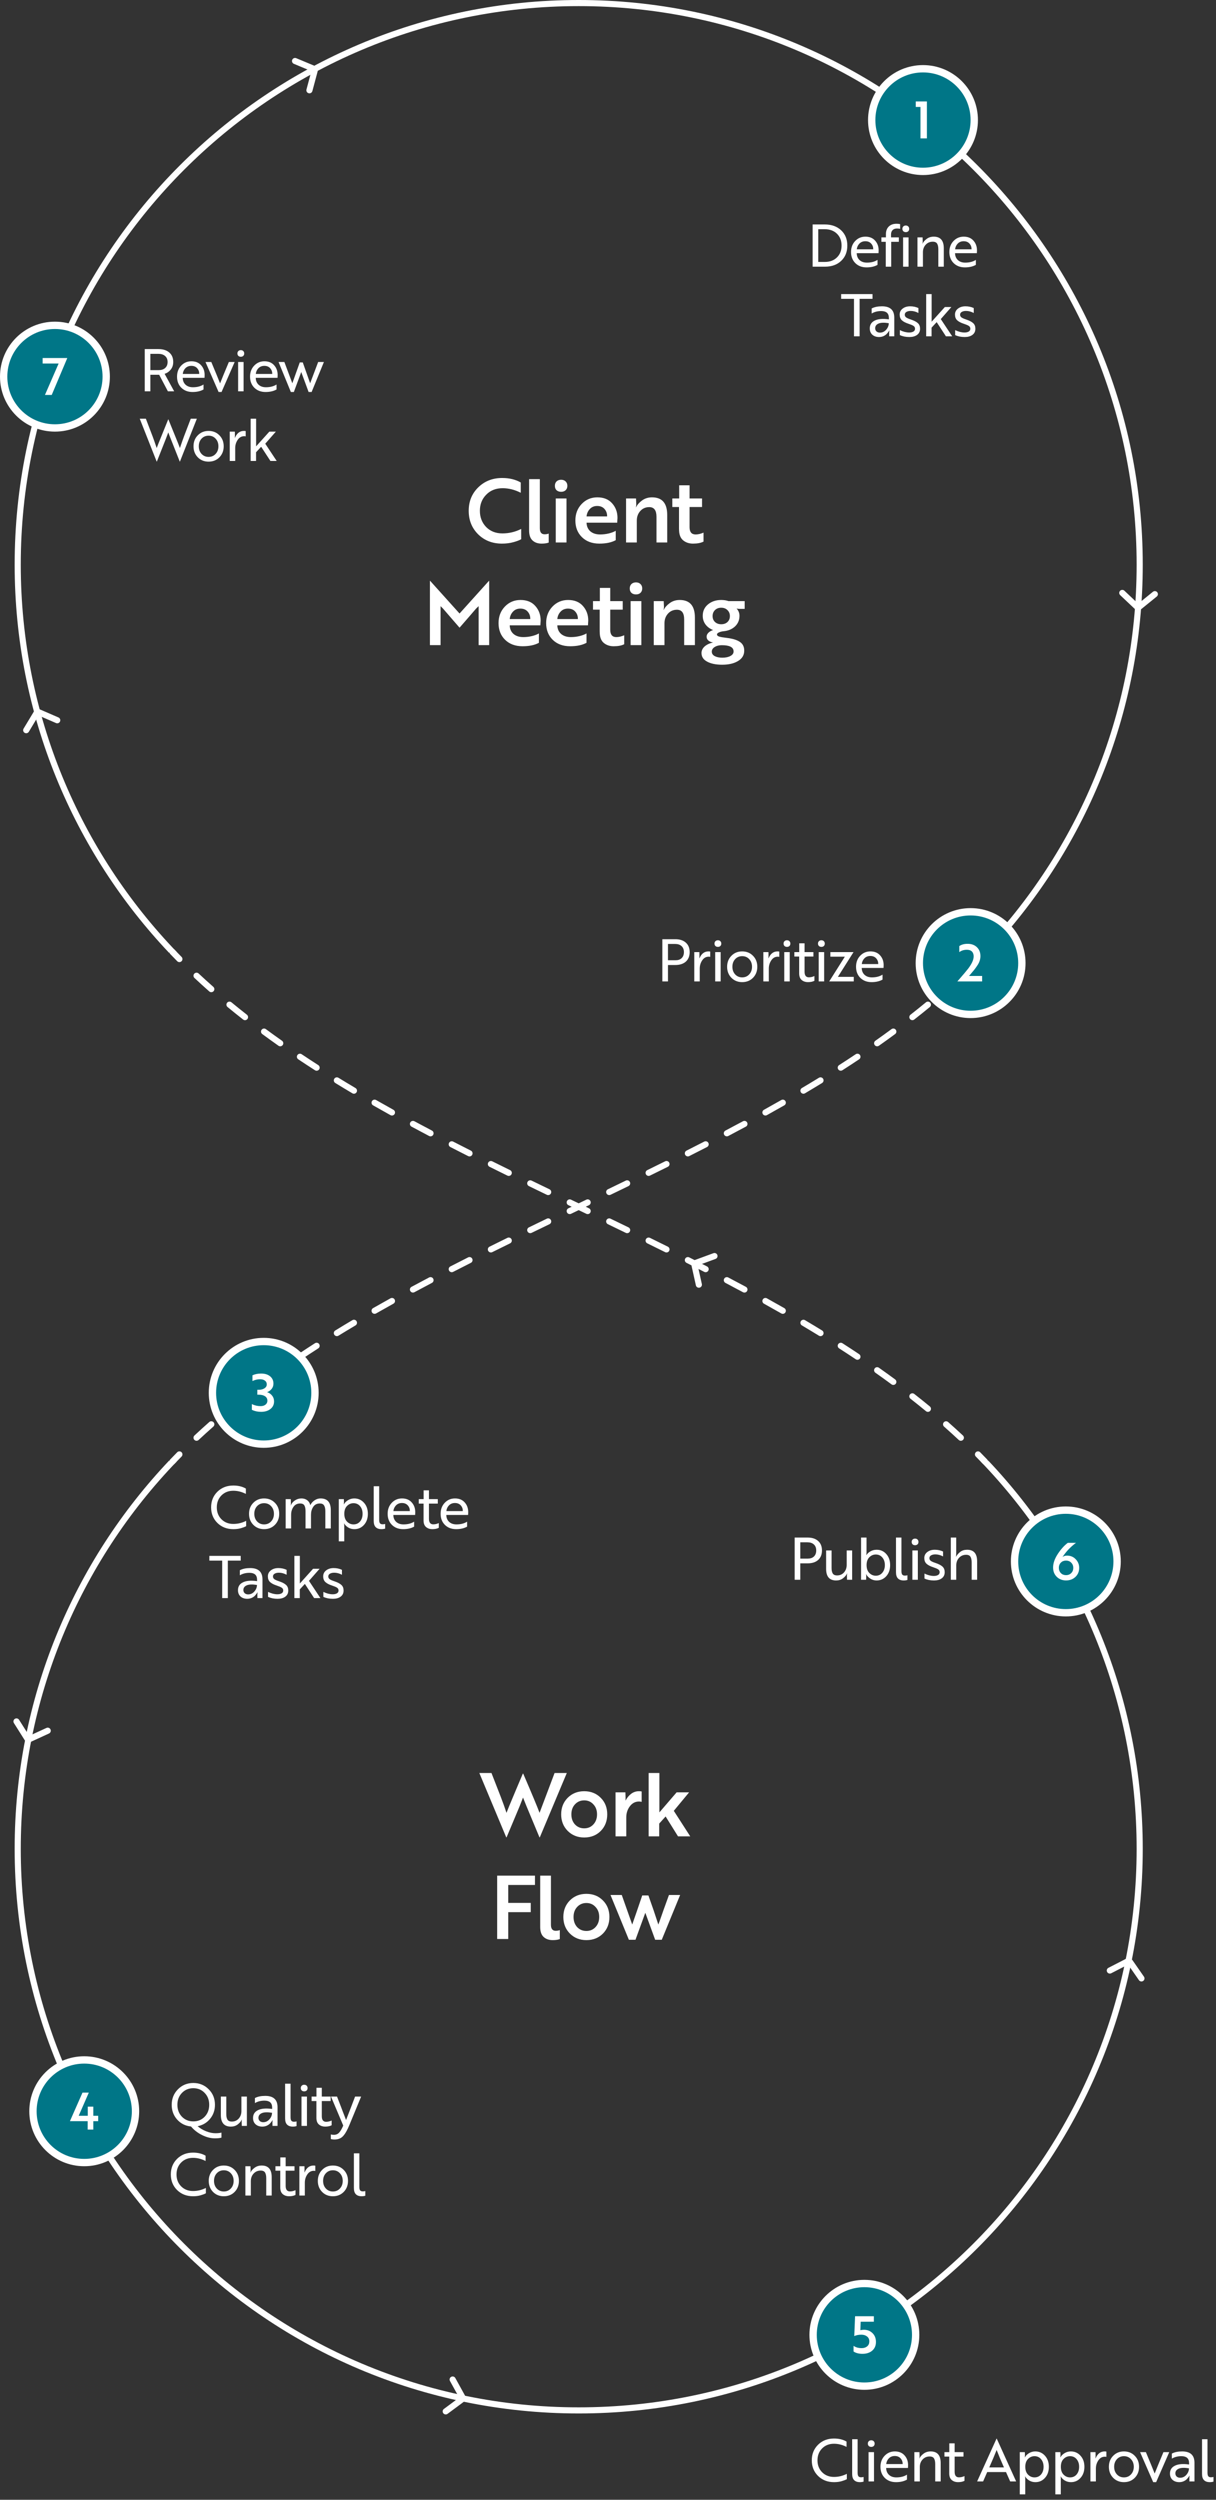
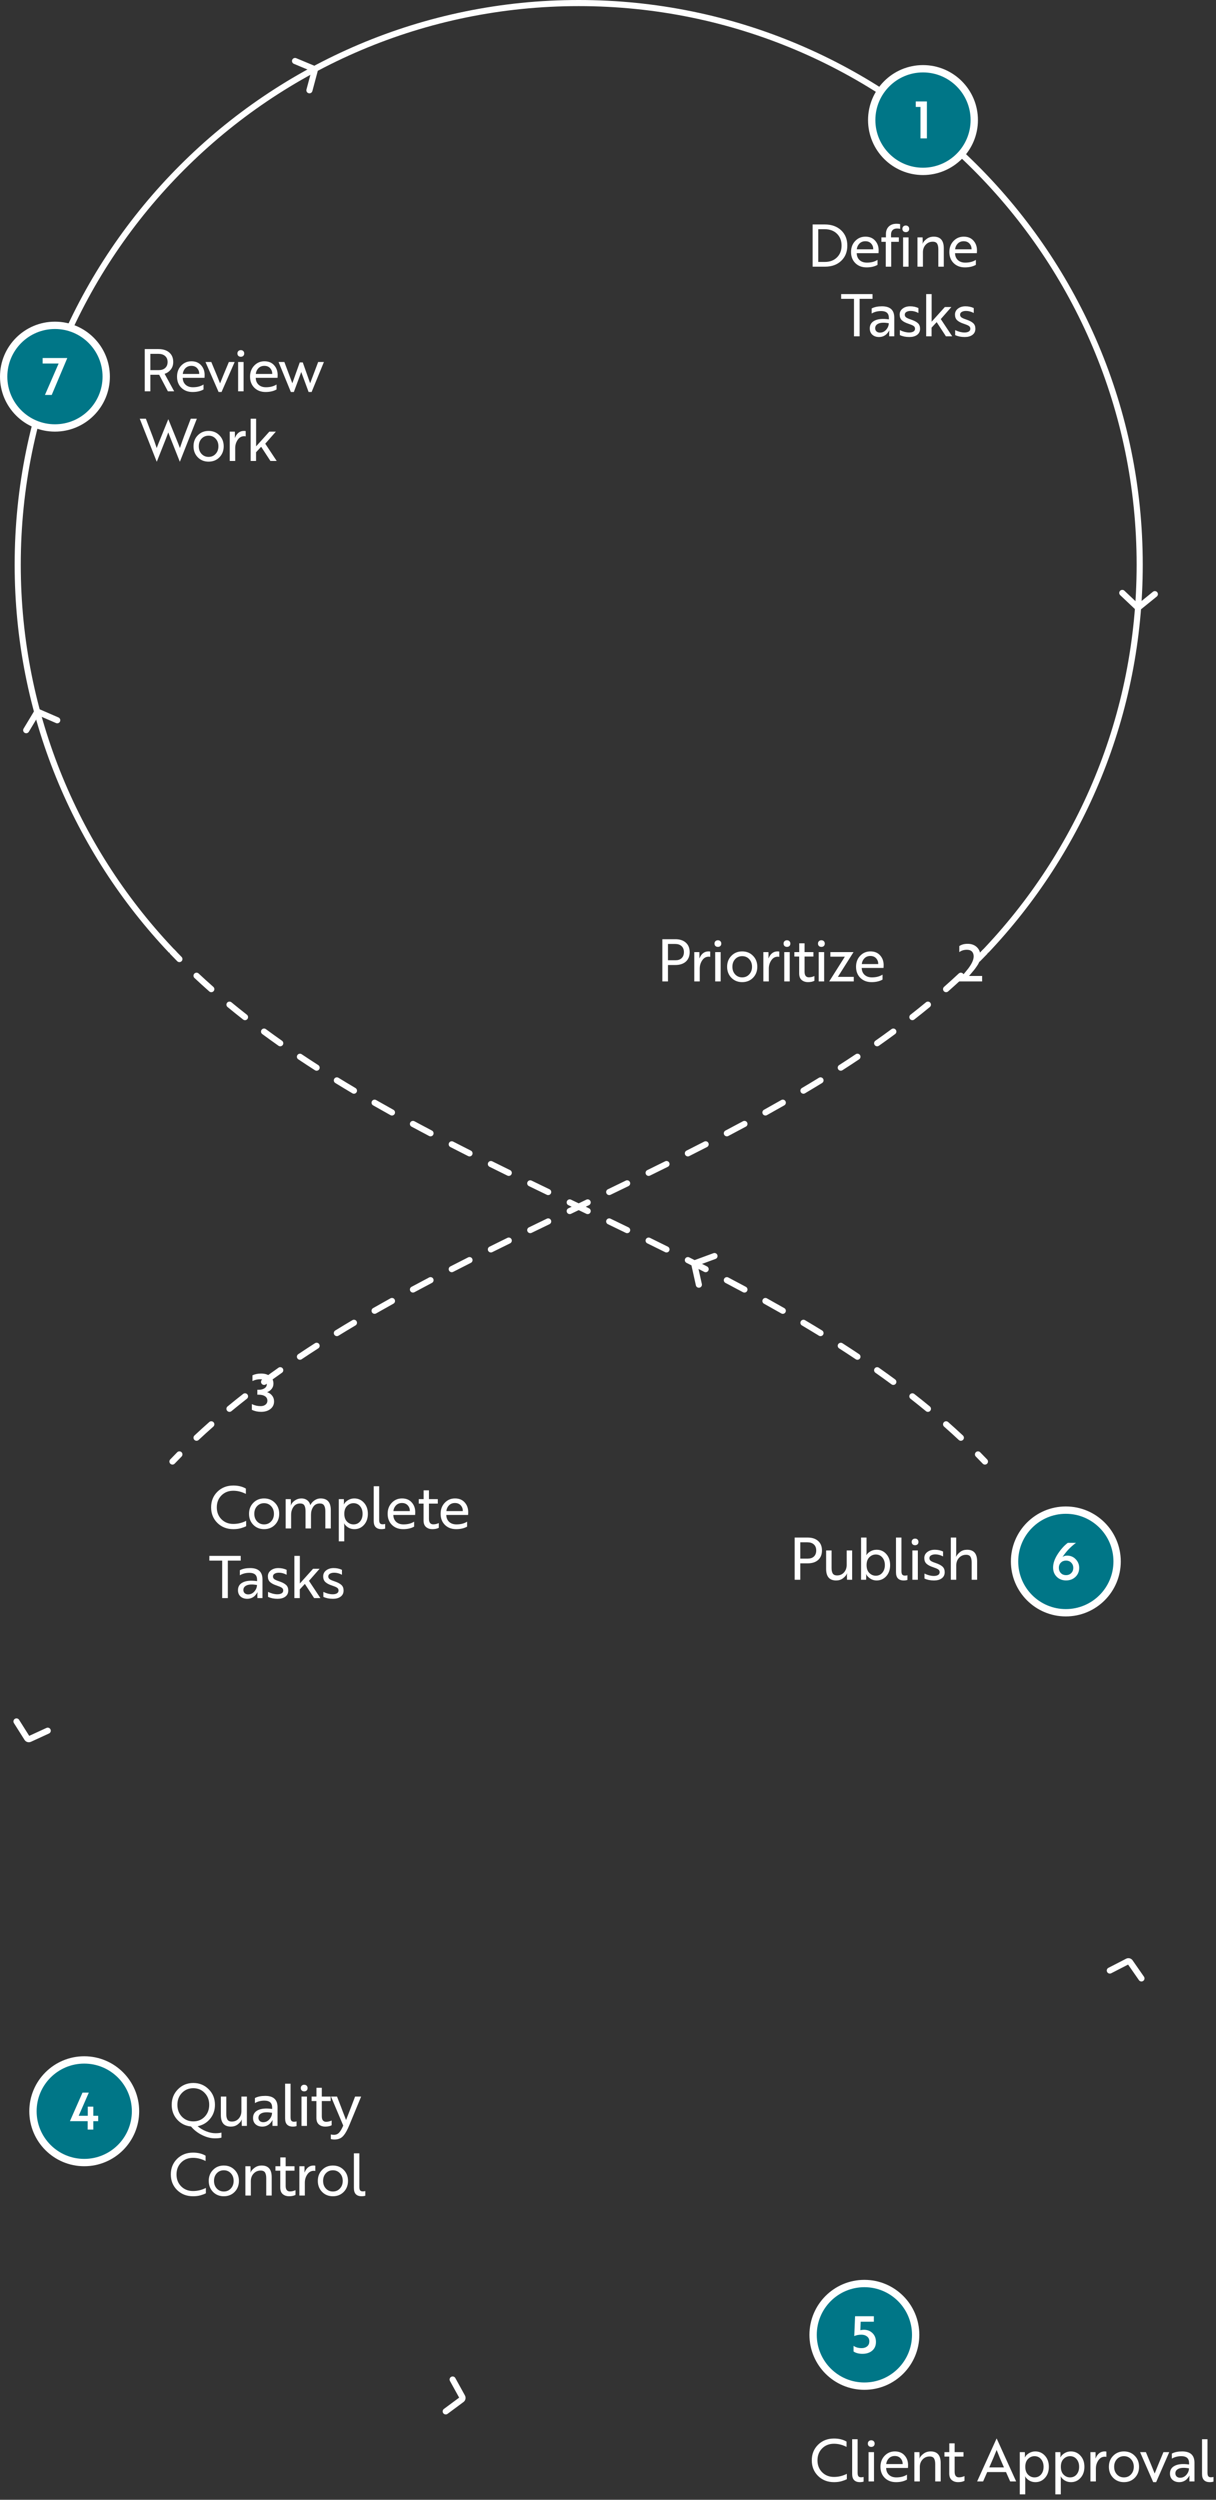
<svg xmlns="http://www.w3.org/2000/svg" width="332" height="682" viewBox="0 0 332 682" fill="none">
  <rect x="0" y="0" width="332" height="682" fill="#333333" stroke="none" />
  <path fill-rule="evenodd" clip-rule="evenodd" d="M269.489 259.107C269.822 259.426 269.833 259.954 269.514 260.286C268.885 260.943 268.25 261.595 267.609 262.242C267.285 262.569 266.757 262.572 266.43 262.247C266.103 261.923 266.1 261.395 266.424 261.068C267.059 260.427 267.687 259.782 268.31 259.132C268.629 258.799 269.157 258.788 269.489 259.107ZM262.945 265.634C263.259 265.97 263.242 266.498 262.906 266.813C261.578 268.055 260.229 269.28 258.86 270.487C258.515 270.792 257.988 270.758 257.683 270.413C257.379 270.067 257.412 269.54 257.757 269.235C259.114 268.039 260.451 266.826 261.766 265.595C262.102 265.28 262.63 265.297 262.945 265.634ZM253.987 273.562C254.28 273.918 254.229 274.443 253.874 274.736C252.473 275.891 251.054 277.03 249.617 278.153C249.254 278.437 248.73 278.373 248.446 278.01C248.162 277.647 248.227 277.122 248.589 276.839C250.016 275.724 251.424 274.594 252.813 273.449C253.169 273.156 253.694 273.206 253.987 273.562ZM244.573 280.948C244.846 281.319 244.767 281.841 244.396 282.114C242.935 283.19 241.458 284.253 239.965 285.303C239.589 285.568 239.068 285.477 238.804 285.1C238.539 284.723 238.629 284.203 239.006 283.938C240.489 282.895 241.956 281.84 243.407 280.771C243.778 280.497 244.3 280.577 244.573 280.948ZM234.798 287.844C235.054 288.227 234.951 288.745 234.568 289.001C233.06 290.008 231.538 291.003 230.004 291.987C229.616 292.236 229.1 292.123 228.852 291.735C228.603 291.347 228.716 290.831 229.104 290.582C230.63 289.604 232.143 288.614 233.642 287.613C234.025 287.357 234.543 287.461 234.798 287.844ZM224.732 294.318C224.973 294.71 224.85 295.224 224.457 295.465C222.912 296.412 221.356 297.35 219.789 298.279C219.393 298.513 218.881 298.383 218.646 297.986C218.412 297.59 218.543 297.078 218.939 296.843C220.499 295.919 222.048 294.985 223.586 294.042C223.978 293.802 224.492 293.925 224.732 294.318ZM214.448 300.427C214.676 300.827 214.537 301.336 214.137 301.565C212.563 302.463 210.979 303.354 209.386 304.237C208.984 304.46 208.476 304.315 208.253 303.912C208.029 303.509 208.175 303.001 208.578 302.778C210.164 301.898 211.742 301.01 213.311 300.115C213.711 299.887 214.22 300.026 214.448 300.427ZM203.984 306.242C204.202 306.648 204.05 307.153 203.645 307.372C202.05 308.229 200.448 309.08 198.839 309.926C198.431 310.14 197.927 309.983 197.713 309.576C197.499 309.168 197.656 308.663 198.063 308.449C199.668 307.606 201.265 306.757 202.855 305.902C203.261 305.684 203.766 305.836 203.984 306.242ZM193.401 311.814C193.611 312.224 193.45 312.727 193.04 312.937C191.426 313.765 189.808 314.588 188.184 315.407C187.773 315.615 187.271 315.45 187.064 315.038C186.857 314.627 187.022 314.125 187.433 313.918C189.053 313.1 190.669 312.279 192.278 311.453C192.688 311.242 193.191 311.404 193.401 311.814ZM182.719 317.211C182.923 317.623 182.754 318.124 182.342 318.329C180.718 319.134 179.091 319.935 177.461 320.734C177.048 320.937 176.548 320.766 176.346 320.353C176.143 319.939 176.314 319.439 176.727 319.236C178.355 318.438 179.98 317.638 181.601 316.834C182.014 316.629 182.514 316.798 182.719 317.211ZM171.977 322.482C172.178 322.897 172.005 323.396 171.591 323.597C169.96 324.388 168.327 325.178 166.693 325.967C166.278 326.167 165.779 325.993 165.579 325.578C165.379 325.163 165.553 324.664 165.968 324.464C167.602 323.676 169.233 322.887 170.863 322.096C171.278 321.895 171.776 322.068 171.977 322.482ZM161.202 327.685C161.401 328.101 161.227 328.599 160.812 328.799C159.995 329.191 159.177 329.584 158.36 329.977L158.273 330.019C157.485 330.398 156.697 330.776 155.909 331.155C155.494 331.355 154.996 331.18 154.796 330.765C154.597 330.35 154.772 329.851 155.187 329.652C156.004 329.259 156.821 328.866 157.638 328.473L157.728 328.43C158.515 328.052 159.302 327.673 160.089 327.295C160.504 327.095 161.002 327.27 161.202 327.685ZM150.419 332.873C150.619 333.287 150.445 333.786 150.03 333.986C148.397 334.774 146.765 335.564 145.135 336.354C144.721 336.555 144.222 336.382 144.021 335.968C143.82 335.553 143.993 335.054 144.407 334.853C146.038 334.062 147.671 333.272 149.306 332.484C149.72 332.283 150.219 332.458 150.419 332.873ZM139.653 338.098C139.855 338.511 139.684 339.011 139.271 339.214C137.643 340.012 136.018 340.813 134.397 341.616C133.985 341.821 133.484 341.652 133.28 341.24C133.075 340.827 133.244 340.326 133.656 340.122C135.28 339.317 136.907 338.515 138.537 337.716C138.95 337.513 139.45 337.684 139.653 338.098ZM128.934 343.412C129.142 343.823 128.976 344.325 128.565 344.533C126.945 345.35 125.329 346.171 123.72 346.998C123.31 347.208 122.807 347.046 122.597 346.636C122.387 346.226 122.549 345.723 122.958 345.513C124.572 344.685 126.191 343.862 127.814 343.043C128.225 342.835 128.727 343.001 128.934 343.412ZM118.285 348.875C118.499 349.283 118.343 349.787 117.935 350.001C116.331 350.844 114.733 351.693 113.143 352.548C112.738 352.766 112.232 352.614 112.014 352.209C111.796 351.803 111.948 351.297 112.353 351.079C113.948 350.221 115.55 349.37 117.159 348.524C117.567 348.31 118.071 348.467 118.285 348.875ZM107.746 354.539C107.969 354.941 107.823 355.449 107.421 355.673C105.834 356.553 104.256 357.44 102.688 358.335C102.288 358.563 101.778 358.424 101.55 358.024C101.322 357.623 101.461 357.114 101.861 356.886C103.436 355.987 105.019 355.097 106.612 354.213C107.015 353.99 107.522 354.136 107.746 354.539ZM97.352 360.464C97.587 360.86 97.456 361.372 97.059 361.607C95.499 362.532 93.95 363.465 92.413 364.408C92.02 364.649 91.507 364.526 91.266 364.133C91.025 363.74 91.148 363.226 91.541 362.986C93.086 362.038 94.642 361.1 96.209 360.172C96.606 359.937 97.117 360.068 97.352 360.464ZM87.146 366.715C87.395 367.103 87.282 367.619 86.894 367.868C85.368 368.847 83.856 369.836 82.356 370.837C81.974 371.093 81.456 370.99 81.2 370.606C80.944 370.223 81.047 369.705 81.43 369.449C82.938 368.443 84.46 367.448 85.994 366.463C86.382 366.215 86.898 366.328 87.146 366.715ZM77.195 373.35C77.46 373.727 77.369 374.247 76.992 374.512C75.509 375.555 74.042 376.611 72.591 377.68C72.22 377.953 71.698 377.874 71.425 377.503C71.152 377.132 71.231 376.61 71.602 376.336C73.063 375.26 74.54 374.197 76.033 373.147C76.41 372.882 76.93 372.973 77.195 373.35ZM67.552 380.441C67.836 380.804 67.772 381.328 67.409 381.612C65.983 382.727 64.574 383.856 63.185 385.002C62.829 385.295 62.304 385.244 62.011 384.888C61.718 384.533 61.769 384.007 62.124 383.714C63.525 382.559 64.945 381.421 66.382 380.297C66.745 380.013 67.269 380.078 67.552 380.441ZM58.315 388.038C58.62 388.383 58.586 388.91 58.241 389.215C56.884 390.411 55.547 391.625 54.232 392.856C53.896 393.17 53.368 393.153 53.053 392.816C52.739 392.48 52.756 391.952 53.093 391.637C54.42 390.395 55.769 389.17 57.138 387.963C57.483 387.659 58.011 387.692 58.315 388.038ZM49.568 396.203C49.895 396.527 49.898 397.055 49.574 397.383C48.939 398.023 48.311 398.668 47.688 399.318C47.37 399.651 46.842 399.662 46.509 399.343C46.176 399.025 46.165 398.497 46.484 398.164C47.113 397.507 47.748 396.855 48.389 396.208C48.713 395.881 49.241 395.879 49.568 396.203Z" fill="white" />
  <path fill-rule="evenodd" clip-rule="evenodd" d="M269.489 399.346C269.822 399.027 269.833 398.499 269.514 398.167C268.885 397.51 268.25 396.858 267.609 396.211C267.285 395.884 266.757 395.881 266.43 396.206C266.103 396.53 266.1 397.058 266.424 397.385C267.059 398.026 267.687 398.671 268.31 399.321C268.629 399.654 269.157 399.665 269.489 399.346ZM262.945 392.819C263.259 392.483 263.242 391.955 262.906 391.64C261.578 390.398 260.229 389.173 258.86 387.966C258.515 387.662 257.988 387.695 257.683 388.04C257.379 388.386 257.412 388.913 257.757 389.218C259.114 390.414 260.451 391.628 261.766 392.858C262.102 393.173 262.63 393.156 262.945 392.819ZM253.987 384.891C254.28 384.536 254.229 384.01 253.874 383.717C252.473 382.562 251.054 381.424 249.617 380.3C249.254 380.016 248.73 380.08 248.446 380.443C248.162 380.806 248.227 381.331 248.589 381.614C250.016 382.729 251.424 383.859 252.813 385.004C253.169 385.297 253.694 385.247 253.987 384.891ZM244.573 377.506C244.846 377.135 244.767 376.612 244.396 376.339C242.935 375.263 241.458 374.2 239.965 373.15C239.589 372.885 239.068 372.976 238.804 373.353C238.539 373.73 238.629 374.25 239.006 374.515C240.489 375.558 241.956 376.614 243.407 377.683C243.778 377.956 244.3 377.877 244.573 377.506ZM234.798 370.609C235.054 370.226 234.951 369.708 234.568 369.452C233.06 368.445 231.538 367.45 230.004 366.466C229.616 366.218 229.1 366.33 228.852 366.718C228.603 367.106 228.716 367.622 229.104 367.871C230.63 368.85 232.143 369.839 233.642 370.84C234.025 371.096 234.543 370.992 234.798 370.609ZM224.732 364.136C224.973 363.743 224.85 363.229 224.457 362.988C222.912 362.041 221.356 361.103 219.789 360.174C219.393 359.94 218.881 360.071 218.646 360.467C218.412 360.863 218.543 361.375 218.939 361.61C220.499 362.534 222.048 363.468 223.586 364.411C223.978 364.652 224.492 364.528 224.732 364.136ZM214.448 358.026C214.676 357.626 214.537 357.117 214.137 356.889C212.563 355.99 210.979 355.099 209.386 354.216C208.984 353.993 208.476 354.138 208.253 354.541C208.029 354.944 208.175 355.452 208.578 355.675C210.164 356.555 211.742 357.443 213.311 358.338C213.711 358.566 214.22 358.427 214.448 358.026ZM203.984 352.211C204.202 351.806 204.05 351.3 203.645 351.082C202.05 350.224 200.448 349.373 198.839 348.527C198.431 348.313 197.927 348.47 197.713 348.878C197.499 349.285 197.656 349.79 198.063 350.004C199.668 350.847 201.265 351.696 202.855 352.551C203.261 352.769 203.766 352.617 203.984 352.211ZM193.401 346.639C193.611 346.229 193.45 345.726 193.04 345.516C191.426 344.688 189.808 343.865 188.184 343.046C187.773 342.838 187.271 343.004 187.064 343.415C186.857 343.826 187.022 344.328 187.433 344.535C189.053 345.353 190.669 346.174 192.278 347C192.688 347.211 193.191 347.049 193.401 346.639ZM182.719 341.242C182.923 340.83 182.754 340.329 182.342 340.125C180.718 339.32 179.091 338.518 177.461 337.719C177.048 337.516 176.548 337.687 176.346 338.101C176.143 338.514 176.314 339.014 176.727 339.217C178.355 340.015 179.98 340.816 181.601 341.619C182.014 341.824 182.514 341.655 182.719 341.242ZM171.977 335.971C172.178 335.556 172.005 335.057 171.591 334.856C169.96 334.065 168.327 333.275 166.693 332.486C166.278 332.286 165.779 332.46 165.579 332.875C165.379 333.29 165.553 333.789 165.968 333.989C167.602 334.777 169.233 335.566 170.863 336.357C171.278 336.558 171.776 336.385 171.977 335.971ZM161.202 330.768C161.401 330.353 161.227 329.854 160.812 329.655C159.995 329.262 159.177 328.869 158.36 328.476L158.273 328.434C157.485 328.055 156.697 327.677 155.909 327.298C155.494 327.098 154.996 327.273 154.796 327.688C154.597 328.103 154.772 328.602 155.187 328.801C156.004 329.194 156.821 329.587 157.638 329.98L157.728 330.023C158.515 330.401 159.302 330.78 160.089 331.158C160.504 331.358 161.002 331.183 161.202 330.768ZM150.419 325.581C150.619 325.166 150.445 324.667 150.03 324.467C148.397 323.679 146.765 322.89 145.135 322.099C144.721 321.898 144.222 322.071 144.021 322.485C143.82 322.9 143.993 323.399 144.407 323.6C146.038 324.391 147.671 325.181 149.306 325.97C149.72 326.17 150.219 325.996 150.419 325.581ZM139.653 320.355C139.855 319.942 139.684 319.442 139.271 319.239C137.643 318.441 136.018 317.64 134.397 316.837C133.985 316.632 133.484 316.801 133.28 317.214C133.075 317.626 133.244 318.127 133.656 318.331C135.28 319.136 136.907 319.938 138.537 320.737C138.95 320.94 139.45 320.769 139.653 320.355ZM128.934 315.041C129.142 314.63 128.976 314.128 128.565 313.921C126.945 313.103 125.329 312.282 123.72 311.456C123.31 311.245 122.807 311.407 122.597 311.817C122.387 312.227 122.549 312.73 122.958 312.94C124.572 313.768 126.191 314.591 127.814 315.41C128.225 315.618 128.727 315.452 128.934 315.041ZM118.285 309.578C118.499 309.171 118.343 308.666 117.935 308.452C116.331 307.609 114.733 306.76 113.143 305.905C112.738 305.687 112.232 305.839 112.014 306.245C111.796 306.65 111.948 307.156 112.354 307.374C113.948 308.232 115.55 309.083 117.159 309.929C117.567 310.143 118.071 309.986 118.285 309.578ZM107.746 303.915C107.969 303.512 107.823 303.004 107.421 302.781C105.834 301.9 104.256 301.013 102.688 300.118C102.288 299.89 101.778 300.029 101.55 300.429C101.322 300.83 101.461 301.339 101.861 301.567C103.436 302.466 105.02 303.356 106.612 304.24C107.015 304.463 107.522 304.317 107.746 303.915ZM97.352 297.989C97.587 297.593 97.456 297.081 97.059 296.846C95.499 295.922 93.95 294.988 92.413 294.045C92.02 293.804 91.507 293.928 91.266 294.32C91.025 294.713 91.148 295.227 91.541 295.468C93.086 296.415 94.642 297.353 96.209 298.281C96.606 298.516 97.117 298.385 97.352 297.989ZM87.146 291.738C87.395 291.35 87.282 290.834 86.894 290.585C85.368 289.606 83.856 288.617 82.356 287.616C81.974 287.36 81.456 287.464 81.2 287.847C80.944 288.23 81.047 288.748 81.43 289.004C82.938 290.01 84.46 291.006 85.994 291.99C86.382 292.238 86.898 292.126 87.146 291.738ZM77.195 285.103C77.46 284.726 77.369 284.206 76.992 283.941C75.509 282.898 74.042 281.842 72.591 280.773C72.22 280.5 71.698 280.579 71.425 280.95C71.152 281.321 71.231 281.844 71.602 282.117C73.063 283.193 74.54 284.256 76.033 285.306C76.41 285.571 76.93 285.48 77.195 285.103ZM67.552 278.013C67.836 277.65 67.772 277.125 67.409 276.842C65.983 275.726 64.574 274.597 63.185 273.451C62.829 273.158 62.304 273.209 62.011 273.565C61.718 273.92 61.769 274.446 62.124 274.739C63.525 275.894 64.945 277.032 66.382 278.156C66.745 278.44 67.269 278.376 67.552 278.013ZM58.315 270.416C58.62 270.07 58.586 269.543 58.241 269.238C56.884 268.042 55.547 266.828 54.232 265.597C53.896 265.283 53.368 265.3 53.053 265.637C52.739 265.973 52.756 266.501 53.093 266.816C54.42 268.058 55.769 269.283 57.138 270.49C57.483 270.794 58.011 270.761 58.315 270.416ZM49.568 262.25C49.895 261.926 49.898 261.398 49.574 261.071C48.939 260.43 48.311 259.785 47.688 259.135C47.37 258.802 46.842 258.791 46.509 259.11C46.176 259.429 46.165 259.957 46.484 260.289C47.113 260.946 47.748 261.598 48.389 262.245C48.713 262.572 49.241 262.574 49.568 262.25Z" fill="white" />
-   <path d="M158 656.783C73.87 656.783 5.669 588.561 5.669 504.404C5.669 463.376 21.879 426.135 48.242 398.74L46.254 398.74L46.254 398.406C20.066 426.022 4.001 463.336 4.001 504.404C4.001 589.482 72.949 658.451 158 658.451C243.052 658.451 312 589.482 312 504.404C312 463.336 295.935 426.022 269.747 398.406L269.747 398.74L267.759 398.74C294.122 426.135 310.332 463.376 310.332 504.404C310.332 588.561 242.131 656.783 158 656.783Z" fill="white" />
  <path d="M48.242 259.712C21.879 232.317 5.669 195.076 5.669 154.047C5.669 69.891 73.87 1.668 158 1.668C242.131 1.668 310.332 69.891 310.332 154.047C310.332 195.076 294.122 232.317 267.759 259.712L269.747 259.712L269.747 260.045C295.935 232.43 312 195.115 312 154.047C312 68.969 243.052 -3.01381e-06 158 -6.73153e-06C72.949 -1.04493e-05 4.001 68.969 4.001 154.047C4.001 195.115 20.066 232.43 46.254 260.045L46.254 259.712L48.242 259.712Z" fill="white" />
  <path fill-rule="evenodd" clip-rule="evenodd" d="M315.952 161.574C315.662 161.217 315.137 161.162 314.779 161.452L310.753 164.714L306.987 161.158C306.652 160.842 306.124 160.857 305.808 161.192C305.492 161.527 305.507 162.055 305.842 162.371L309.785 166.095C310.291 166.573 311.073 166.602 311.614 166.164L315.829 162.748C316.187 162.458 316.242 161.932 315.952 161.574Z" fill="white" />
  <path fill-rule="evenodd" clip-rule="evenodd" d="M302.271 537.992C302.482 538.402 302.985 538.564 303.394 538.353L308.001 535.984L310.96 540.238C311.224 540.616 311.743 540.709 312.121 540.446C312.499 540.183 312.593 539.663 312.329 539.285L309.231 534.832C308.833 534.26 308.074 534.071 307.455 534.389L302.632 536.869C302.222 537.08 302.061 537.583 302.271 537.992Z" fill="white" />
  <path fill-rule="evenodd" clip-rule="evenodd" d="M123.183 648.462C122.78 648.684 122.634 649.192 122.857 649.595L125.361 654.131L121.199 657.215C120.829 657.49 120.751 658.012 121.025 658.382C121.3 658.752 121.822 658.83 122.192 658.556L126.55 655.327C127.109 654.913 127.275 654.148 126.939 653.538L124.317 648.789C124.094 648.385 123.587 648.239 123.183 648.462Z" fill="white" />
  <path fill-rule="evenodd" clip-rule="evenodd" d="M13.788 471.832C13.596 471.413 13.101 471.229 12.682 471.422L7.975 473.584L5.207 469.204C4.96 468.814 4.445 468.698 4.056 468.944C3.667 469.19 3.551 469.706 3.797 470.095L6.695 474.681C7.067 475.27 7.818 475.492 8.45 475.202L13.379 472.938C13.797 472.746 13.981 472.25 13.788 471.832Z" fill="white" />
  <path fill-rule="evenodd" clip-rule="evenodd" d="M190.99 351.307C191.439 351.207 191.723 350.762 191.623 350.312L190.498 345.254L195.36 343.467C195.792 343.308 196.014 342.829 195.855 342.396C195.697 341.964 195.217 341.742 194.785 341.901L189.694 343.772C189.041 344.012 188.666 344.699 188.817 345.379L189.994 350.674C190.094 351.124 190.54 351.407 190.99 351.307Z" fill="white" />
  <path fill-rule="evenodd" clip-rule="evenodd" d="M79.787 16.323C79.61 16.749 79.811 17.237 80.236 17.414L85.017 19.408L83.677 24.413C83.557 24.858 83.821 25.316 84.266 25.435C84.711 25.554 85.168 25.29 85.288 24.845L86.691 19.605C86.872 18.932 86.526 18.23 85.884 17.962L80.878 15.874C80.453 15.697 79.964 15.898 79.787 16.323Z" fill="white" />
  <path fill-rule="evenodd" clip-rule="evenodd" d="M6.725 199.929C7.119 200.167 7.632 200.04 7.869 199.645L10.543 195.207L15.296 197.269C15.718 197.452 16.209 197.258 16.392 196.836C16.576 196.413 16.382 195.922 15.959 195.738L10.983 193.58C10.345 193.303 9.599 193.541 9.24 194.138L6.441 198.784C6.203 199.179 6.33 199.691 6.725 199.929Z" fill="white" />
  <circle cx="252" cy="32.758" r="14" fill="#007687" stroke="white" stroke-width="2" />
  <path d="M250.028 27.678H253.066V37.758H251.316V29.176H250.028V27.678Z" fill="white" />
  <path d="M225.245 72.758H221.869V61.238H225.181C227.026 61.238 228.514 61.766 229.645 62.822C230.775 63.878 231.341 65.27 231.341 66.998C231.341 68.726 230.781 70.118 229.661 71.174C228.551 72.23 227.079 72.758 225.245 72.758ZM225.165 62.534H223.405V71.462H225.229C226.583 71.462 227.677 71.051 228.509 70.23C229.351 69.409 229.773 68.331 229.773 66.998C229.773 65.665 229.351 64.587 228.509 63.766C227.666 62.944 226.551 62.534 225.165 62.534ZM236.276 64.566C237.407 64.566 238.292 64.928 238.932 65.654C239.572 66.368 239.892 67.249 239.892 68.294C239.892 68.411 239.887 68.561 239.876 68.742C239.865 68.923 239.86 69.035 239.86 69.078H233.908V69.094C233.929 69.883 234.191 70.507 234.692 70.966C235.193 71.424 235.86 71.654 236.692 71.654C237.844 71.654 238.809 71.403 239.588 70.902V72.262C238.777 72.721 237.78 72.95 236.596 72.95C235.337 72.95 234.313 72.561 233.524 71.782C232.745 71.003 232.356 69.995 232.356 68.758C232.356 67.552 232.729 66.555 233.476 65.766C234.233 64.966 235.167 64.566 236.276 64.566ZM238.42 68.022C238.431 67.414 238.244 66.897 237.86 66.47C237.476 66.032 236.943 65.814 236.26 65.814C235.609 65.814 235.071 66.027 234.644 66.454C234.228 66.88 233.988 67.403 233.924 68.022H238.42ZM240.65 64.758H241.882V63.862C241.882 63.008 242.138 62.326 242.65 61.814C243.173 61.302 243.882 61.046 244.778 61.046C245.173 61.046 245.498 61.078 245.754 61.142V62.438C245.498 62.374 245.221 62.342 244.922 62.342C244.4 62.342 243.994 62.486 243.706 62.774C243.418 63.051 243.274 63.456 243.274 63.99V64.758H245.402V65.974H243.322V72.758H241.834V65.974H240.65V64.758ZM246.568 64.758H248.056V72.758H246.568V64.758ZM246.376 62.438C246.376 62.16 246.461 61.942 246.632 61.782C246.803 61.611 247.027 61.526 247.304 61.526C247.581 61.526 247.805 61.611 247.976 61.782C248.147 61.953 248.232 62.171 248.232 62.438C248.232 62.705 248.147 62.923 247.976 63.094C247.805 63.254 247.581 63.334 247.304 63.334C247.027 63.334 246.803 63.254 246.632 63.094C246.461 62.923 246.376 62.705 246.376 62.438ZM250.494 64.758H251.886L251.918 65.878C251.918 66.198 251.897 66.4 251.854 66.486H251.886C252.078 66.027 252.446 65.595 252.99 65.19C253.534 64.774 254.185 64.566 254.942 64.566C256.766 64.566 257.678 65.622 257.678 67.734V72.758H256.19V68.038C256.19 67.728 256.169 67.462 256.126 67.238C256.094 67.014 256.025 66.795 255.918 66.582C255.822 66.368 255.667 66.209 255.454 66.102C255.251 65.995 254.99 65.942 254.67 65.942C253.891 65.942 253.246 66.219 252.734 66.774C252.233 67.318 251.982 68.001 251.982 68.822V72.758H250.494V64.758ZM263.121 64.566C264.252 64.566 265.137 64.928 265.777 65.654C266.418 66.368 266.738 67.249 266.738 68.294C266.738 68.411 266.732 68.561 266.722 68.742C266.711 68.923 266.705 69.035 266.705 69.078H260.753V69.094C260.775 69.883 261.036 70.507 261.537 70.966C262.039 71.424 262.705 71.654 263.537 71.654C264.69 71.654 265.655 71.403 266.434 70.902V72.262C265.623 72.721 264.625 72.95 263.441 72.95C262.183 72.95 261.159 72.561 260.369 71.782C259.591 71.003 259.201 69.995 259.201 68.758C259.201 67.552 259.575 66.555 260.321 65.766C261.079 64.966 262.012 64.566 263.121 64.566ZM265.266 68.022C265.276 67.414 265.089 66.897 264.705 66.47C264.321 66.032 263.788 65.814 263.105 65.814C262.455 65.814 261.916 66.027 261.489 66.454C261.073 66.88 260.833 67.403 260.769 68.022H265.266ZM238.218 81.534H234.698V91.758H233.162V81.534H229.658V80.238H238.218V81.534ZM237.984 85.534V84.158C238.72 83.763 239.659 83.566 240.8 83.566C243.04 83.566 244.16 84.595 244.16 86.654V91.758H242.784L242.768 90.814L242.816 90.174H242.784C242.741 90.27 242.661 90.398 242.544 90.558C242.437 90.718 242.272 90.915 242.048 91.15C241.824 91.374 241.531 91.566 241.168 91.726C240.805 91.875 240.416 91.95 240 91.95C239.253 91.95 238.645 91.742 238.176 91.326C237.707 90.899 237.472 90.323 237.472 89.598C237.472 88.606 237.925 87.891 238.832 87.454C239.749 87.006 241.035 86.899 242.688 87.134V86.734C242.688 85.486 241.989 84.862 240.592 84.862C239.6 84.862 238.731 85.086 237.984 85.534ZM240.256 90.75C240.917 90.75 241.483 90.483 241.952 89.95C242.421 89.416 242.656 88.825 242.656 88.174C241.419 87.971 240.491 88.003 239.872 88.27C239.253 88.537 238.944 88.963 238.944 89.55C238.944 89.902 239.061 90.19 239.296 90.414C239.541 90.638 239.861 90.75 240.256 90.75ZM249.827 89.678C249.827 89.358 249.693 89.107 249.427 88.926C249.16 88.745 248.701 88.547 248.051 88.334C247.251 88.078 246.648 87.763 246.243 87.39C245.837 87.016 245.635 86.494 245.635 85.822C245.635 85.16 245.901 84.622 246.435 84.206C246.979 83.779 247.667 83.566 248.499 83.566C249.32 83.566 250.072 83.726 250.755 84.046V85.39C250.051 85.016 249.352 84.83 248.659 84.83C248.179 84.83 247.784 84.921 247.475 85.102C247.176 85.272 247.027 85.528 247.027 85.87C247.027 86.168 247.155 86.414 247.411 86.606C247.667 86.787 248.088 86.974 248.675 87.166C249.571 87.465 250.216 87.8 250.611 88.174C251.005 88.537 251.203 89.043 251.203 89.694C251.203 90.409 250.936 90.963 250.403 91.358C249.88 91.752 249.176 91.95 248.291 91.95C247.288 91.95 246.419 91.774 245.683 91.422V90.062C246.579 90.499 247.432 90.718 248.243 90.718C248.701 90.718 249.08 90.632 249.379 90.462C249.677 90.291 249.827 90.03 249.827 89.678ZM259.753 83.758L256.857 87.054L259.977 91.758H258.265L255.737 87.886L254.345 89.39V91.758H252.873V80.238H254.361V87.774L257.977 83.758H259.753ZM264.929 89.678C264.929 89.358 264.796 89.107 264.529 88.926C264.262 88.745 263.804 88.547 263.153 88.334C262.353 88.078 261.75 87.763 261.345 87.39C260.94 87.016 260.737 86.494 260.737 85.822C260.737 85.16 261.004 84.622 261.537 84.206C262.081 83.779 262.769 83.566 263.601 83.566C264.422 83.566 265.174 83.726 265.857 84.046V85.39C265.153 85.016 264.454 84.83 263.761 84.83C263.281 84.83 262.886 84.921 262.577 85.102C262.278 85.272 262.129 85.528 262.129 85.87C262.129 86.168 262.257 86.414 262.513 86.606C262.769 86.787 263.19 86.974 263.777 87.166C264.673 87.465 265.318 87.8 265.713 88.174C266.108 88.537 266.305 89.043 266.305 89.694C266.305 90.409 266.038 90.963 265.505 91.358C264.982 91.752 264.278 91.95 263.393 91.95C262.39 91.95 261.521 91.774 260.785 91.422V90.062C261.681 90.499 262.534 90.718 263.345 90.718C263.804 90.718 264.182 90.632 264.481 90.462C264.78 90.291 264.929 90.03 264.929 89.678Z" fill="white" />
  <circle cx="15" cy="102.758" r="14" fill="#007687" stroke="white" stroke-width="2" />
  <path d="M14.118 107.758H12.27L16.008 99.176H11.64V97.678H18.374L14.118 107.758Z" fill="white" />
  <path d="M39.52 95.238H43.248C44.517 95.238 45.509 95.552 46.224 96.182C46.939 96.8 47.296 97.659 47.296 98.758C47.296 99.579 47.067 100.272 46.608 100.838C46.16 101.403 45.605 101.787 44.944 101.99L47.552 106.758H45.84L43.456 102.246H41.056V106.758H39.52V95.238ZM43.2 96.534H41.056V100.982H43.328C44.085 100.982 44.677 100.784 45.104 100.39C45.541 99.995 45.76 99.451 45.76 98.758C45.76 98.064 45.531 97.52 45.072 97.126C44.624 96.731 44 96.534 43.2 96.534ZM52.255 98.566C53.386 98.566 54.271 98.928 54.911 99.654C55.551 100.368 55.871 101.248 55.871 102.294C55.871 102.411 55.866 102.56 55.855 102.742C55.845 102.923 55.839 103.035 55.839 103.078H49.887V103.094C49.909 103.883 50.17 104.507 50.671 104.966C51.173 105.424 51.839 105.654 52.671 105.654C53.823 105.654 54.789 105.403 55.567 104.902V106.262C54.757 106.72 53.759 106.95 52.575 106.95C51.317 106.95 50.293 106.56 49.503 105.782C48.725 105.003 48.335 103.995 48.335 102.758C48.335 101.552 48.709 100.555 49.455 99.766C50.213 98.966 51.146 98.566 52.255 98.566ZM54.399 102.022C54.41 101.414 54.223 100.896 53.839 100.47C53.455 100.032 52.922 99.814 52.239 99.814C51.589 99.814 51.05 100.027 50.623 100.454C50.207 100.88 49.967 101.403 49.903 102.022H54.399ZM62.486 98.758H64.07L60.486 106.95H59.686L56.102 98.758H57.686C58.859 101.552 59.659 103.499 60.086 104.598C60.512 103.499 61.312 101.552 62.486 98.758ZM65.016 98.758H66.504V106.758H65.016V98.758ZM64.824 96.438C64.824 96.16 64.909 95.942 65.08 95.782C65.251 95.611 65.475 95.526 65.752 95.526C66.029 95.526 66.253 95.611 66.424 95.782C66.595 95.953 66.68 96.171 66.68 96.438C66.68 96.704 66.595 96.923 66.424 97.094C66.253 97.254 66.029 97.334 65.752 97.334C65.475 97.334 65.251 97.254 65.08 97.094C64.909 96.923 64.824 96.704 64.824 96.438ZM72.19 98.566C73.321 98.566 74.206 98.928 74.846 99.654C75.486 100.368 75.806 101.248 75.806 102.294C75.806 102.411 75.801 102.56 75.79 102.742C75.78 102.923 75.774 103.035 75.774 103.078H69.822V103.094C69.844 103.883 70.105 104.507 70.606 104.966C71.108 105.424 71.774 105.654 72.606 105.654C73.758 105.654 74.724 105.403 75.502 104.902V106.262C74.692 106.72 73.694 106.95 72.51 106.95C71.252 106.95 70.228 106.56 69.438 105.782C68.66 105.003 68.27 103.995 68.27 102.758C68.27 101.552 68.644 100.555 69.39 99.766C70.148 98.966 71.081 98.566 72.19 98.566ZM74.334 102.022C74.345 101.414 74.158 100.896 73.774 100.47C73.39 100.032 72.857 99.814 72.174 99.814C71.524 99.814 70.985 100.027 70.558 100.454C70.142 100.88 69.902 101.403 69.838 102.022H74.334ZM82.661 98.87L84.677 104.566L86.869 98.758H88.437L85.077 106.95H84.261L82.245 101.494L80.229 106.95H79.413L76.053 98.758H77.637L79.813 104.566L81.845 98.87H82.661ZM38.16 114.238H39.824L41.664 119.054C41.888 119.64 42.261 120.702 42.784 122.238C42.976 121.694 43.376 120.686 43.984 119.214L45.936 114.398H45.968L47.92 119.214C48.528 120.686 48.928 121.694 49.12 122.238C49.643 120.702 50.016 119.64 50.24 119.054L52.08 114.238H53.744L49.12 125.95H49.088L46.608 119.694C46.267 118.851 46.048 118.275 45.952 117.966C45.909 118.072 45.691 118.648 45.296 119.694L42.816 125.95H42.784L38.16 114.238ZM56.947 117.566C58.142 117.566 59.129 117.966 59.907 118.766C60.686 119.555 61.075 120.552 61.075 121.758C61.075 122.963 60.686 123.966 59.907 124.766C59.129 125.555 58.142 125.95 56.947 125.95C55.763 125.95 54.782 125.555 54.003 124.766C53.225 123.966 52.835 122.963 52.835 121.758C52.835 120.552 53.225 119.555 54.003 118.766C54.782 117.966 55.763 117.566 56.947 117.566ZM56.947 124.654C57.726 124.654 58.366 124.382 58.867 123.838C59.379 123.294 59.635 122.6 59.635 121.758C59.635 120.915 59.379 120.222 58.867 119.678C58.366 119.134 57.726 118.862 56.947 118.862C56.179 118.862 55.539 119.134 55.027 119.678C54.526 120.222 54.275 120.915 54.275 121.758C54.275 122.6 54.526 123.294 55.027 123.838C55.539 124.382 56.179 124.654 56.947 124.654ZM62.728 125.758V117.758H64.12L64.136 118.878C64.136 118.963 64.13 119.054 64.12 119.15C64.12 119.246 64.12 119.32 64.12 119.374C64.12 119.427 64.12 119.459 64.12 119.47H64.136C64.658 118.2 65.48 117.566 66.6 117.566C66.792 117.566 66.952 117.582 67.08 117.614V119.054C66.952 119.022 66.813 119.006 66.664 119.006C65.928 119.006 65.336 119.342 64.888 120.014C64.44 120.675 64.216 121.427 64.216 122.27V125.758H62.728ZM75.318 117.758L72.422 121.054L75.542 125.758H73.83L71.302 121.886L69.91 123.39V125.758H68.438V114.238H69.926V121.774L73.542 117.758H75.318Z" fill="white" />
-   <circle cx="72" cy="380" r="14" fill="#007687" stroke="white" stroke-width="2" />
  <path d="M72.222 378.756C72.633 378.485 72.838 378.131 72.838 377.692C72.838 377.253 72.67 376.913 72.334 376.67C72.007 376.418 71.569 376.292 71.018 376.292C70.299 376.292 69.604 376.455 68.932 376.782V375.214C69.623 374.897 70.407 374.738 71.284 374.738C72.32 374.738 73.141 374.99 73.748 375.494C74.355 375.998 74.658 376.661 74.658 377.482C74.658 378.033 74.495 378.513 74.168 378.924C73.841 379.335 73.426 379.633 72.922 379.82C73.473 379.988 73.925 380.296 74.28 380.744C74.644 381.183 74.826 381.715 74.826 382.34C74.826 383.199 74.495 383.889 73.832 384.412C73.179 384.925 72.329 385.182 71.284 385.182C70.351 385.182 69.511 385 68.764 384.636V383.068C69.511 383.441 70.304 383.628 71.144 383.628C71.704 383.628 72.152 383.493 72.488 383.222C72.833 382.951 73.006 382.597 73.006 382.158C73.006 381.635 72.796 381.229 72.376 380.94C71.956 380.651 71.363 380.506 70.598 380.506H70.262V379.162H70.696C71.312 379.162 71.821 379.027 72.222 378.756Z" fill="white" />
  <path d="M67.128 406.12V407.576C65.997 407 64.856 406.712 63.704 406.712C62.392 406.712 61.309 407.139 60.456 407.992C59.613 408.845 59.192 409.928 59.192 411.24C59.192 412.552 59.613 413.635 60.456 414.488C61.309 415.341 62.392 415.768 63.704 415.768C64.931 415.768 66.099 415.485 67.208 414.92V416.376C66.899 416.557 66.435 416.739 65.816 416.92C65.197 417.101 64.493 417.192 63.704 417.192C61.955 417.192 60.504 416.627 59.352 415.496C58.211 414.365 57.64 412.947 57.64 411.24C57.64 409.533 58.211 408.115 59.352 406.984C60.504 405.853 61.955 405.288 63.704 405.288C65.037 405.288 66.179 405.565 67.128 406.12ZM72.103 408.808C73.298 408.808 74.285 409.208 75.064 410.008C75.842 410.797 76.231 411.795 76.231 413C76.231 414.205 75.842 415.208 75.064 416.008C74.285 416.797 73.298 417.192 72.103 417.192C70.919 417.192 69.938 416.797 69.159 416.008C68.381 415.208 67.992 414.205 67.992 413C67.992 411.795 68.381 410.797 69.159 410.008C69.938 409.208 70.919 408.808 72.103 408.808ZM72.103 415.896C72.882 415.896 73.522 415.624 74.023 415.08C74.535 414.536 74.791 413.843 74.791 413C74.791 412.157 74.535 411.464 74.023 410.92C73.522 410.376 72.882 410.104 72.103 410.104C71.335 410.104 70.695 410.376 70.183 410.92C69.682 411.464 69.431 412.157 69.431 413C69.431 413.843 69.682 414.536 70.183 415.08C70.695 415.624 71.335 415.896 72.103 415.896ZM77.996 409H79.388L79.42 410.12C79.42 410.44 79.399 410.643 79.356 410.728H79.388C79.612 410.163 79.991 409.704 80.524 409.352C81.057 408.989 81.655 408.808 82.316 408.808C82.913 408.808 83.431 408.968 83.868 409.288C84.305 409.608 84.588 410.056 84.716 410.632H84.732C84.988 410.109 85.367 409.677 85.868 409.336C86.38 408.984 86.929 408.808 87.516 408.808C89.383 408.808 90.316 409.864 90.316 411.976V417H88.828V412.264C88.828 411.613 88.716 411.107 88.492 410.744C88.279 410.371 87.889 410.184 87.324 410.184C86.524 410.184 85.921 410.493 85.516 411.112C85.111 411.72 84.908 412.445 84.908 413.288V417H83.42V412.248C83.42 411.608 83.319 411.107 83.116 410.744C82.913 410.371 82.524 410.184 81.948 410.184C81.159 410.184 80.551 410.493 80.124 411.112C79.697 411.72 79.484 412.445 79.484 413.288V417H77.996V409ZM92.501 420.52V409H93.877L93.909 409.832L93.861 410.424H93.893C94.117 409.987 94.49 409.608 95.013 409.288C95.535 408.968 96.106 408.808 96.725 408.808C97.791 408.808 98.677 409.203 99.381 409.992C100.085 410.771 100.437 411.773 100.437 413C100.437 414.237 100.085 415.245 99.381 416.024C98.687 416.803 97.813 417.192 96.757 417.192C96.138 417.192 95.578 417.043 95.077 416.744C94.575 416.435 94.207 416.061 93.973 415.624H93.941C93.973 415.784 93.989 416.003 93.989 416.28V420.52H92.501ZM96.517 415.896C97.253 415.896 97.85 415.629 98.309 415.096C98.767 414.552 98.997 413.853 98.997 413C98.997 412.157 98.767 411.464 98.309 410.92C97.85 410.376 97.253 410.104 96.517 410.104C95.845 410.104 95.258 410.355 94.757 410.856C94.255 411.357 94.005 412.072 94.005 413C94.005 413.928 94.255 414.643 94.757 415.144C95.258 415.645 95.845 415.896 96.517 415.896ZM102.036 414.952V405.48H103.524V414.648C103.524 415.075 103.593 415.384 103.732 415.576C103.881 415.768 104.121 415.864 104.452 415.864C104.729 415.864 104.964 415.832 105.156 415.768V417.048C104.868 417.144 104.511 417.192 104.084 417.192C103.455 417.192 102.953 417.011 102.58 416.648C102.217 416.285 102.036 415.72 102.036 414.952ZM109.757 408.808C110.888 408.808 111.773 409.171 112.413 409.896C113.053 410.611 113.373 411.491 113.373 412.536C113.373 412.653 113.368 412.803 113.357 412.984C113.346 413.165 113.341 413.277 113.341 413.32H107.389V413.336C107.41 414.125 107.672 414.749 108.173 415.208C108.674 415.667 109.341 415.896 110.173 415.896C111.325 415.896 112.29 415.645 113.069 415.144V416.504C112.258 416.963 111.261 417.192 110.077 417.192C108.818 417.192 107.794 416.803 107.005 416.024C106.226 415.245 105.837 414.237 105.837 413C105.837 411.795 106.21 410.797 106.957 410.008C107.714 409.208 108.648 408.808 109.757 408.808ZM111.901 412.264C111.912 411.656 111.725 411.139 111.341 410.712C110.957 410.275 110.424 410.056 109.741 410.056C109.09 410.056 108.552 410.269 108.125 410.696C107.709 411.123 107.469 411.645 107.405 412.264H111.901ZM114.33 409H115.658V406.6H117.114V409H119.53V410.216H117.114V414.36C117.114 415.373 117.509 415.88 118.298 415.88C118.799 415.88 119.301 415.763 119.802 415.528V416.824C119.354 417.069 118.757 417.192 118.01 417.192C117.349 417.192 116.789 417 116.33 416.616C115.871 416.232 115.642 415.629 115.642 414.808V410.216H114.33V409ZM124.219 408.808C125.35 408.808 126.235 409.171 126.875 409.896C127.515 410.611 127.835 411.491 127.835 412.536C127.835 412.653 127.83 412.803 127.819 412.984C127.808 413.165 127.803 413.277 127.803 413.32H121.851V413.336C121.872 414.125 122.134 414.749 122.635 415.208C123.136 415.667 123.803 415.896 124.635 415.896C125.787 415.896 126.752 415.645 127.531 415.144V416.504C126.72 416.963 125.723 417.192 124.539 417.192C123.28 417.192 122.256 416.803 121.467 416.024C120.688 415.245 120.299 414.237 120.299 413C120.299 411.795 120.672 410.797 121.419 410.008C122.176 409.208 123.11 408.808 124.219 408.808ZM126.363 412.264C126.374 411.656 126.187 411.139 125.803 410.712C125.419 410.275 124.886 410.056 124.203 410.056C123.552 410.056 123.014 410.269 122.587 410.696C122.171 411.123 121.931 411.645 121.867 412.264H126.363ZM65.72 425.776H62.2V436H60.664V425.776H57.16V424.48H65.72V425.776ZM65.486 429.776V428.4C66.222 428.005 67.161 427.808 68.302 427.808C70.542 427.808 71.662 428.837 71.662 430.896V436H70.286L70.27 435.056L70.318 434.416H70.286C70.243 434.512 70.163 434.64 70.046 434.8C69.939 434.96 69.774 435.157 69.55 435.392C69.326 435.616 69.033 435.808 68.67 435.968C68.307 436.117 67.918 436.192 67.502 436.192C66.755 436.192 66.147 435.984 65.678 435.568C65.209 435.141 64.974 434.565 64.974 433.84C64.974 432.848 65.427 432.133 66.334 431.696C67.251 431.248 68.537 431.141 70.19 431.376V430.976C70.19 429.728 69.491 429.104 68.094 429.104C67.102 429.104 66.233 429.328 65.486 429.776ZM67.758 434.992C68.419 434.992 68.985 434.725 69.454 434.192C69.923 433.659 70.158 433.067 70.158 432.416C68.921 432.213 67.993 432.245 67.374 432.512C66.755 432.779 66.446 433.205 66.446 433.792C66.446 434.144 66.563 434.432 66.798 434.656C67.043 434.88 67.363 434.992 67.758 434.992ZM77.329 433.92C77.329 433.6 77.195 433.349 76.928 433.168C76.662 432.987 76.203 432.789 75.552 432.576C74.752 432.32 74.15 432.005 73.745 431.632C73.339 431.259 73.136 430.736 73.136 430.064C73.136 429.403 73.403 428.864 73.936 428.448C74.481 428.021 75.168 427.808 76.001 427.808C76.822 427.808 77.574 427.968 78.257 428.288V429.632C77.552 429.259 76.854 429.072 76.16 429.072C75.68 429.072 75.286 429.163 74.977 429.344C74.678 429.515 74.528 429.771 74.528 430.112C74.528 430.411 74.656 430.656 74.912 430.848C75.168 431.029 75.59 431.216 76.177 431.408C77.073 431.707 77.718 432.043 78.112 432.416C78.507 432.779 78.704 433.285 78.704 433.936C78.704 434.651 78.438 435.205 77.904 435.6C77.382 435.995 76.678 436.192 75.793 436.192C74.79 436.192 73.921 436.016 73.184 435.664V434.304C74.081 434.741 74.934 434.96 75.745 434.96C76.203 434.96 76.582 434.875 76.88 434.704C77.179 434.533 77.329 434.272 77.329 433.92ZM87.255 428L84.359 431.296L87.479 436H85.767L83.239 432.128L81.847 433.632V436H80.375V424.48H81.863V432.016L85.479 428H87.255ZM92.431 433.92C92.431 433.6 92.298 433.349 92.031 433.168C91.764 432.987 91.306 432.789 90.655 432.576C89.855 432.32 89.252 432.005 88.847 431.632C88.442 431.259 88.239 430.736 88.239 430.064C88.239 429.403 88.506 428.864 89.039 428.448C89.583 428.021 90.271 427.808 91.103 427.808C91.924 427.808 92.676 427.968 93.359 428.288V429.632C92.655 429.259 91.956 429.072 91.263 429.072C90.783 429.072 90.388 429.163 90.079 429.344C89.78 429.515 89.631 429.771 89.631 430.112C89.631 430.411 89.759 430.656 90.015 430.848C90.271 431.029 90.692 431.216 91.279 431.408C92.175 431.707 92.82 432.043 93.215 432.416C93.61 432.779 93.807 433.285 93.807 433.936C93.807 434.651 93.54 435.205 93.007 435.6C92.484 435.995 91.78 436.192 90.895 436.192C89.892 436.192 89.023 436.016 88.287 435.664V434.304C89.183 434.741 90.036 434.96 90.847 434.96C91.306 434.96 91.684 434.875 91.983 434.704C92.282 434.533 92.431 434.272 92.431 433.92Z" fill="white" />
  <circle cx="236" cy="637" r="14" fill="#007687" stroke="white" stroke-width="2" />
  <path d="M233.04 641.552V639.998C233.628 640.418 234.37 640.628 235.266 640.628C235.872 640.628 236.372 640.465 236.764 640.138C237.156 639.802 237.352 639.349 237.352 638.78C237.352 638.22 237.146 637.777 236.736 637.45C236.325 637.123 235.802 636.96 235.168 636.96C234.449 636.96 233.805 637.086 233.236 637.338L233.46 631.92H238.584V633.418H234.986L234.902 635.756C235.182 635.663 235.504 635.616 235.868 635.616C236.81 635.616 237.594 635.924 238.22 636.54C238.845 637.156 239.158 637.959 239.158 638.948C239.158 639.937 238.817 640.726 238.136 641.314C237.454 641.893 236.568 642.182 235.476 642.182C234.496 642.182 233.684 641.972 233.04 641.552Z" fill="white" />
  <path d="M231.128 666.12V667.576C229.997 667 228.856 666.712 227.704 666.712C226.392 666.712 225.309 667.139 224.456 667.992C223.613 668.845 223.192 669.928 223.192 671.24C223.192 672.552 223.613 673.635 224.456 674.488C225.309 675.341 226.392 675.768 227.704 675.768C228.931 675.768 230.099 675.485 231.208 674.92V676.376C230.899 676.557 230.435 676.739 229.816 676.92C229.197 677.101 228.493 677.192 227.704 677.192C225.955 677.192 224.504 676.627 223.352 675.496C222.211 674.365 221.64 672.947 221.64 671.24C221.64 669.533 222.211 668.115 223.352 666.984C224.504 665.853 225.955 665.288 227.704 665.288C229.037 665.288 230.179 665.565 231.128 666.12ZM232.664 674.952V665.48H234.152V674.648C234.152 675.075 234.221 675.384 234.36 675.576C234.509 675.768 234.749 675.864 235.08 675.864C235.357 675.864 235.592 675.832 235.784 675.768V677.048C235.496 677.144 235.138 677.192 234.712 677.192C234.082 677.192 233.581 677.011 233.208 676.648C232.845 676.285 232.664 675.72 232.664 674.952ZM237.137 669H238.625V677H237.137V669ZM236.945 666.68C236.945 666.403 237.03 666.184 237.201 666.024C237.371 665.853 237.595 665.768 237.873 665.768C238.15 665.768 238.374 665.853 238.545 666.024C238.715 666.195 238.801 666.413 238.801 666.68C238.801 666.947 238.715 667.165 238.545 667.336C238.374 667.496 238.15 667.576 237.873 667.576C237.595 667.576 237.371 667.496 237.201 667.336C237.03 667.165 236.945 666.947 236.945 666.68ZM244.311 668.808C245.442 668.808 246.327 669.171 246.967 669.896C247.607 670.611 247.927 671.491 247.927 672.536C247.927 672.653 247.922 672.803 247.911 672.984C247.9 673.165 247.895 673.277 247.895 673.32H241.943V673.336C241.964 674.125 242.226 674.749 242.727 675.208C243.228 675.667 243.895 675.896 244.727 675.896C245.879 675.896 246.844 675.645 247.623 675.144V676.504C246.812 676.963 245.815 677.192 244.631 677.192C243.372 677.192 242.348 676.803 241.559 676.024C240.78 675.245 240.391 674.237 240.391 673C240.391 671.795 240.764 670.797 241.511 670.008C242.268 669.208 243.202 668.808 244.311 668.808ZM246.455 672.264C246.466 671.656 246.279 671.139 245.895 670.712C245.511 670.275 244.978 670.056 244.295 670.056C243.644 670.056 243.106 670.269 242.679 670.696C242.263 671.123 242.023 671.645 241.959 672.264H246.455ZM249.645 669H251.037L251.069 670.12C251.069 670.44 251.048 670.643 251.005 670.728H251.037C251.229 670.269 251.597 669.837 252.141 669.432C252.685 669.016 253.336 668.808 254.093 668.808C255.917 668.808 256.829 669.864 256.829 671.976V677H255.341V672.28C255.341 671.971 255.32 671.704 255.277 671.48C255.245 671.256 255.176 671.037 255.069 670.824C254.973 670.611 254.819 670.451 254.605 670.344C254.403 670.237 254.141 670.184 253.821 670.184C253.043 670.184 252.397 670.461 251.885 671.016C251.384 671.56 251.133 672.243 251.133 673.064V677H249.645V669ZM257.857 669H259.185V666.6H260.641V669H263.057V670.216H260.641V674.36C260.641 675.373 261.035 675.88 261.825 675.88C262.326 675.88 262.827 675.763 263.329 675.528V676.824C262.881 677.069 262.283 677.192 261.537 677.192C260.875 677.192 260.315 677 259.857 676.616C259.398 676.232 259.169 675.629 259.169 674.808V670.216H257.857V669ZM266.781 677L272.093 665.288H272.125L277.437 677H275.805L274.669 674.44H269.533L268.413 677H266.781ZM270.093 673.176H274.109C273.277 671.309 272.61 669.72 272.109 668.408C271.575 669.763 270.903 671.352 270.093 673.176ZM278.429 680.52V669H279.805L279.837 669.832L279.789 670.424H279.821C280.045 669.987 280.418 669.608 280.941 669.288C281.464 668.968 282.034 668.808 282.653 668.808C283.72 668.808 284.605 669.203 285.309 669.992C286.013 670.771 286.365 671.773 286.365 673C286.365 674.237 286.013 675.245 285.309 676.024C284.616 676.803 283.741 677.192 282.685 677.192C282.066 677.192 281.506 677.043 281.005 676.744C280.504 676.435 280.136 676.061 279.901 675.624H279.869C279.901 675.784 279.917 676.003 279.917 676.28V680.52H278.429ZM282.445 675.896C283.181 675.896 283.778 675.629 284.237 675.096C284.696 674.552 284.925 673.853 284.925 673C284.925 672.157 284.696 671.464 284.237 670.92C283.778 670.376 283.181 670.104 282.445 670.104C281.773 670.104 281.186 670.355 280.685 670.856C280.184 671.357 279.933 672.072 279.933 673C279.933 673.928 280.184 674.643 280.685 675.144C281.186 675.645 281.773 675.896 282.445 675.896ZM288.136 680.52V669H289.512L289.544 669.832L289.496 670.424H289.528C289.752 669.987 290.126 669.608 290.648 669.288C291.171 668.968 291.742 668.808 292.36 668.808C293.427 668.808 294.312 669.203 295.016 669.992C295.72 670.771 296.072 671.773 296.072 673C296.072 674.237 295.72 675.245 295.016 676.024C294.323 676.803 293.448 677.192 292.392 677.192C291.774 677.192 291.214 677.043 290.712 676.744C290.211 676.435 289.843 676.061 289.608 675.624H289.576C289.608 675.784 289.624 676.003 289.624 676.28V680.52H288.136ZM292.152 675.896C292.888 675.896 293.486 675.629 293.944 675.096C294.403 674.552 294.632 673.853 294.632 673C294.632 672.157 294.403 671.464 293.944 670.92C293.486 670.376 292.888 670.104 292.152 670.104C291.48 670.104 290.894 670.355 290.392 670.856C289.891 671.357 289.64 672.072 289.64 673C289.64 673.928 289.891 674.643 290.392 675.144C290.894 675.645 291.48 675.896 292.152 675.896ZM297.716 677V669H299.108L299.124 670.12C299.124 670.205 299.119 670.296 299.108 670.392C299.108 670.488 299.108 670.563 299.108 670.616C299.108 670.669 299.108 670.701 299.108 670.712H299.124C299.647 669.443 300.468 668.808 301.588 668.808C301.78 668.808 301.94 668.824 302.068 668.856V670.296C301.94 670.264 301.801 670.248 301.652 670.248C300.916 670.248 300.324 670.584 299.876 671.256C299.428 671.917 299.204 672.669 299.204 673.512V677H297.716ZM306.866 668.808C308.061 668.808 309.047 669.208 309.826 670.008C310.605 670.797 310.994 671.795 310.994 673C310.994 674.205 310.605 675.208 309.826 676.008C309.047 676.797 308.061 677.192 306.866 677.192C305.682 677.192 304.701 676.797 303.922 676.008C303.143 675.208 302.754 674.205 302.754 673C302.754 671.795 303.143 670.797 303.922 670.008C304.701 669.208 305.682 668.808 306.866 668.808ZM306.866 675.896C307.645 675.896 308.285 675.624 308.786 675.08C309.298 674.536 309.554 673.843 309.554 673C309.554 672.157 309.298 671.464 308.786 670.92C308.285 670.376 307.645 670.104 306.866 670.104C306.098 670.104 305.458 670.376 304.946 670.92C304.445 671.464 304.194 672.157 304.194 673C304.194 673.843 304.445 674.536 304.946 675.08C305.458 675.624 306.098 675.896 306.866 675.896ZM317.654 669H319.238L315.654 677.192H314.854L311.27 669H312.854C314.028 671.795 314.828 673.741 315.254 674.84C315.681 673.741 316.481 671.795 317.654 669ZM319.945 670.776V669.4C320.681 669.005 321.619 668.808 322.761 668.808C325.001 668.808 326.121 669.837 326.121 671.896V677H324.745L324.729 676.056L324.777 675.416H324.745C324.702 675.512 324.622 675.64 324.505 675.8C324.398 675.96 324.233 676.157 324.009 676.392C323.785 676.616 323.491 676.808 323.129 676.968C322.766 677.117 322.377 677.192 321.961 677.192C321.214 677.192 320.606 676.984 320.137 676.568C319.667 676.141 319.433 675.565 319.433 674.84C319.433 673.848 319.886 673.133 320.793 672.696C321.71 672.248 322.995 672.141 324.649 672.376V671.976C324.649 670.728 323.95 670.104 322.553 670.104C321.561 670.104 320.691 670.328 319.945 670.776ZM322.217 675.992C322.878 675.992 323.443 675.725 323.913 675.192C324.382 674.659 324.617 674.067 324.617 673.416C323.379 673.213 322.451 673.245 321.833 673.512C321.214 673.779 320.905 674.205 320.905 674.792C320.905 675.144 321.022 675.432 321.257 675.656C321.502 675.88 321.822 675.992 322.217 675.992ZM328.189 674.952V665.48H329.677V674.648C329.677 675.075 329.746 675.384 329.885 675.576C330.034 675.768 330.274 675.864 330.605 675.864C330.882 675.864 331.117 675.832 331.309 675.768V677.048C331.021 677.144 330.664 677.192 330.237 677.192C329.608 677.192 329.106 677.011 328.733 676.648C328.37 676.285 328.189 675.72 328.189 674.952Z" fill="white" />
  <circle cx="23" cy="576" r="14" fill="#007687" stroke="white" stroke-width="2" />
  <path d="M25.478 581H23.938V578.704H19.094L22.524 570.92H24.246L21.488 577.234H23.966V574.742H25.478V577.234H26.808V578.704H25.478V581Z" fill="white" />
  <path d="M46.88 574.24C46.88 572.576 47.445 571.168 48.576 570.016C49.717 568.864 51.12 568.288 52.784 568.288C54.437 568.288 55.835 568.859 56.976 570C58.117 571.141 58.688 572.555 58.688 574.24C58.688 575.712 58.245 576.987 57.36 578.064C56.475 579.141 55.339 579.813 53.952 580.08C54.624 580.656 55.403 581.12 56.288 581.472C57.184 581.824 58.027 582 58.816 582C59.477 582 60.027 581.941 60.464 581.824V583.2C60.048 583.328 59.456 583.392 58.688 583.392C57.536 583.392 56.363 583.093 55.168 582.496C53.973 581.909 52.971 581.131 52.16 580.16C50.635 580.011 49.371 579.381 48.368 578.272C47.376 577.163 46.88 575.819 46.88 574.24ZM49.664 571.008C48.843 571.861 48.432 572.939 48.432 574.24C48.432 575.541 48.843 576.624 49.664 577.488C50.496 578.341 51.536 578.768 52.784 578.768C54.032 578.768 55.067 578.341 55.888 577.488C56.709 576.624 57.12 575.541 57.12 574.24C57.12 572.939 56.709 571.861 55.888 571.008C55.067 570.144 54.032 569.712 52.784 569.712C51.536 569.712 50.496 570.144 49.664 571.008ZM67.403 580H66.01L65.978 578.88C65.978 578.784 65.984 578.688 65.995 578.592C66.005 578.496 66.016 578.421 66.026 578.368L66.043 578.272H66.01C65.819 578.731 65.456 579.168 64.922 579.584C64.4 579.989 63.77 580.192 63.035 580.192C61.211 580.192 60.298 579.136 60.298 577.024V572H61.786V576.72C61.786 577.029 61.803 577.296 61.834 577.52C61.877 577.744 61.947 577.963 62.042 578.176C62.149 578.389 62.304 578.549 62.507 578.656C62.72 578.763 62.986 578.816 63.306 578.816C64.064 578.816 64.688 578.544 65.178 578C65.669 577.445 65.915 576.757 65.915 575.936V572H67.403V580ZM69.6 573.776V572.4C70.336 572.005 71.274 571.808 72.416 571.808C74.656 571.808 75.776 572.837 75.776 574.896V580H74.4L74.384 579.056L74.432 578.416H74.4C74.357 578.512 74.277 578.64 74.16 578.8C74.053 578.96 73.888 579.157 73.664 579.392C73.44 579.616 73.146 579.808 72.784 579.968C72.421 580.117 72.032 580.192 71.616 580.192C70.869 580.192 70.261 579.984 69.792 579.568C69.322 579.141 69.088 578.565 69.088 577.84C69.088 576.848 69.541 576.133 70.448 575.696C71.365 575.248 72.65 575.141 74.304 575.376V574.976C74.304 573.728 73.605 573.104 72.208 573.104C71.216 573.104 70.346 573.328 69.6 573.776ZM71.872 578.992C72.533 578.992 73.098 578.725 73.568 578.192C74.037 577.659 74.272 577.067 74.272 576.416C73.034 576.213 72.106 576.245 71.488 576.512C70.869 576.779 70.56 577.205 70.56 577.792C70.56 578.144 70.677 578.432 70.912 578.656C71.157 578.88 71.477 578.992 71.872 578.992ZM77.844 577.952V568.48H79.332V577.648C79.332 578.075 79.401 578.384 79.54 578.576C79.689 578.768 79.93 578.864 80.26 578.864C80.537 578.864 80.772 578.832 80.964 578.768V580.048C80.676 580.144 80.319 580.192 79.892 580.192C79.263 580.192 78.761 580.011 78.388 579.648C78.025 579.285 77.844 578.72 77.844 577.952ZM82.317 572H83.805V580H82.317V572ZM82.125 569.68C82.125 569.403 82.211 569.184 82.381 569.024C82.552 568.853 82.776 568.768 83.053 568.768C83.331 568.768 83.555 568.853 83.725 569.024C83.896 569.195 83.981 569.413 83.981 569.68C83.981 569.947 83.896 570.165 83.725 570.336C83.555 570.496 83.331 570.576 83.053 570.576C82.776 570.576 82.552 570.496 82.381 570.336C82.211 570.165 82.125 569.947 82.125 569.68ZM85.076 572H86.403V569.6H87.859V572H90.275V573.216H87.859V577.36C87.859 578.373 88.254 578.88 89.043 578.88C89.545 578.88 90.046 578.763 90.547 578.528V579.824C90.1 580.069 89.502 580.192 88.755 580.192C88.094 580.192 87.534 580 87.076 579.616C86.617 579.232 86.388 578.629 86.388 577.808V573.216H85.076V572ZM90.323 583.568V582.336C90.557 582.4 90.845 582.432 91.187 582.432C91.773 582.432 92.253 582.219 92.627 581.792C93 581.376 93.363 580.747 93.715 579.904L90.371 572H92.019L93.139 574.896C93.235 575.152 93.373 575.52 93.555 576C93.747 576.48 93.917 576.917 94.067 577.312C94.216 577.696 94.355 578.059 94.483 578.4C94.504 578.357 94.957 577.189 95.843 574.896L96.947 572H98.595L95.443 579.632C95.144 580.357 94.872 580.944 94.627 581.392C94.392 581.84 94.115 582.256 93.795 582.64C93.475 583.024 93.112 583.296 92.707 583.456C92.312 583.627 91.859 583.712 91.347 583.712C90.877 583.712 90.536 583.664 90.323 583.568ZM56.128 588.12V589.576C54.997 589 53.856 588.712 52.704 588.712C51.392 588.712 50.309 589.139 49.456 589.992C48.613 590.845 48.192 591.928 48.192 593.24C48.192 594.552 48.613 595.635 49.456 596.488C50.309 597.341 51.392 597.768 52.704 597.768C53.931 597.768 55.099 597.485 56.208 596.92V598.376C55.899 598.557 55.435 598.739 54.816 598.92C54.197 599.101 53.493 599.192 52.704 599.192C50.955 599.192 49.504 598.627 48.352 597.496C47.211 596.365 46.64 594.947 46.64 593.24C46.64 591.533 47.211 590.115 48.352 588.984C49.504 587.853 50.955 587.288 52.704 587.288C54.037 587.288 55.179 587.565 56.128 588.12ZM61.103 590.808C62.298 590.808 63.285 591.208 64.064 592.008C64.842 592.797 65.231 593.795 65.231 595C65.231 596.205 64.842 597.208 64.064 598.008C63.285 598.797 62.298 599.192 61.103 599.192C59.919 599.192 58.938 598.797 58.16 598.008C57.381 597.208 56.992 596.205 56.992 595C56.992 593.795 57.381 592.797 58.16 592.008C58.938 591.208 59.919 590.808 61.103 590.808ZM61.103 597.896C61.882 597.896 62.522 597.624 63.023 597.08C63.535 596.536 63.791 595.843 63.791 595C63.791 594.157 63.535 593.464 63.023 592.92C62.522 592.376 61.882 592.104 61.103 592.104C60.336 592.104 59.696 592.376 59.184 592.92C58.682 593.464 58.431 594.157 58.431 595C58.431 595.843 58.682 596.536 59.184 597.08C59.696 597.624 60.336 597.896 61.103 597.896ZM66.996 591H68.388L68.42 592.12C68.42 592.44 68.399 592.643 68.356 592.728H68.388C68.58 592.269 68.948 591.837 69.492 591.432C70.036 591.016 70.687 590.808 71.444 590.808C73.268 590.808 74.18 591.864 74.18 593.976V599H72.692V594.28C72.692 593.971 72.671 593.704 72.628 593.48C72.596 593.256 72.527 593.037 72.42 592.824C72.324 592.611 72.169 592.451 71.956 592.344C71.753 592.237 71.492 592.184 71.172 592.184C70.393 592.184 69.748 592.461 69.236 593.016C68.735 593.56 68.484 594.243 68.484 595.064V599H66.996V591ZM75.207 591H76.535V588.6H77.991V591H80.407V592.216H77.991V596.36C77.991 597.373 78.386 597.88 79.175 597.88C79.677 597.88 80.178 597.763 80.679 597.528V598.824C80.231 599.069 79.634 599.192 78.887 599.192C78.226 599.192 77.666 599 77.207 598.616C76.749 598.232 76.519 597.629 76.519 596.808V592.216H75.207V591ZM81.737 599V591H83.129L83.144 592.12C83.144 592.205 83.139 592.296 83.129 592.392C83.129 592.488 83.129 592.563 83.129 592.616C83.129 592.669 83.129 592.701 83.129 592.712H83.144C83.667 591.443 84.489 590.808 85.609 590.808C85.8 590.808 85.96 590.824 86.088 590.856V592.296C85.96 592.264 85.822 592.248 85.672 592.248C84.936 592.248 84.344 592.584 83.897 593.256C83.448 593.917 83.225 594.669 83.225 595.512V599H81.737ZM90.887 590.808C92.081 590.808 93.068 591.208 93.847 592.008C94.625 592.797 95.015 593.795 95.015 595C95.015 596.205 94.625 597.208 93.847 598.008C93.068 598.797 92.081 599.192 90.887 599.192C89.703 599.192 88.721 598.797 87.943 598.008C87.164 597.208 86.775 596.205 86.775 595C86.775 593.795 87.164 592.797 87.943 592.008C88.721 591.208 89.703 590.808 90.887 590.808ZM90.887 597.896C91.665 597.896 92.305 597.624 92.807 597.08C93.319 596.536 93.575 595.843 93.575 595C93.575 594.157 93.319 593.464 92.807 592.92C92.305 592.376 91.665 592.104 90.887 592.104C90.119 592.104 89.479 592.376 88.967 592.92C88.465 593.464 88.215 594.157 88.215 595C88.215 595.843 88.465 596.536 88.967 597.08C89.479 597.624 90.119 597.896 90.887 597.896ZM96.623 596.952V587.48H98.111V596.648C98.111 597.075 98.18 597.384 98.319 597.576C98.468 597.768 98.708 597.864 99.039 597.864C99.316 597.864 99.551 597.832 99.743 597.768V599.048C99.455 599.144 99.097 599.192 98.671 599.192C98.041 599.192 97.54 599.011 97.167 598.648C96.804 598.285 96.623 597.72 96.623 596.952Z" fill="white" />
-   <circle cx="265" cy="262.758" r="14" fill="#007687" stroke="white" stroke-width="2" />
  <path d="M261.916 259.764V258.112C262.504 257.701 263.26 257.496 264.184 257.496C265.248 257.496 266.097 257.808 266.732 258.434C267.367 259.05 267.684 259.852 267.684 260.842C267.684 261.28 267.614 261.71 267.474 262.13C267.343 262.55 267.115 262.998 266.788 263.474C266.471 263.95 266.191 264.337 265.948 264.636C265.715 264.934 265.346 265.373 264.842 265.952C264.805 265.998 264.772 266.036 264.744 266.064C264.725 266.082 264.697 266.115 264.66 266.162C264.632 266.199 264.604 266.232 264.576 266.26H268.146V267.758H261.384C262.98 265.928 263.974 264.752 264.366 264.23C265.262 263.035 265.747 262.022 265.822 261.192C265.859 260.809 265.822 260.464 265.71 260.156C265.458 259.465 264.879 259.12 263.974 259.12C263.171 259.12 262.485 259.334 261.916 259.764Z" fill="white" />
  <path d="M184.376 263.278H182.376V267.758H180.84V256.238H184.376C185.603 256.238 186.563 256.552 187.256 257.182C187.949 257.8 188.296 258.659 188.296 259.758C188.296 260.856 187.949 261.72 187.256 262.35C186.563 262.968 185.603 263.278 184.376 263.278ZM184.328 257.534H182.376V261.982H184.456C185.171 261.982 185.725 261.784 186.12 261.39C186.525 260.995 186.728 260.451 186.728 259.758C186.728 259.064 186.515 258.52 186.088 258.126C185.661 257.731 185.075 257.534 184.328 257.534ZM189.559 267.758V259.758H190.951L190.967 260.878C190.967 260.963 190.962 261.054 190.951 261.15C190.951 261.246 190.951 261.32 190.951 261.374C190.951 261.427 190.951 261.459 190.951 261.47H190.967C191.49 260.2 192.311 259.566 193.431 259.566C193.623 259.566 193.783 259.582 193.911 259.614V261.054C193.783 261.022 193.644 261.006 193.495 261.006C192.759 261.006 192.167 261.342 191.719 262.014C191.271 262.675 191.047 263.427 191.047 264.27V267.758H189.559ZM195.269 259.758H196.757V267.758H195.269V259.758ZM195.077 257.438C195.077 257.16 195.162 256.942 195.333 256.782C195.504 256.611 195.728 256.526 196.005 256.526C196.282 256.526 196.506 256.611 196.677 256.782C196.848 256.952 196.933 257.171 196.933 257.438C196.933 257.704 196.848 257.923 196.677 258.094C196.506 258.254 196.282 258.334 196.005 258.334C195.728 258.334 195.504 258.254 195.333 258.094C195.162 257.923 195.077 257.704 195.077 257.438ZM202.635 259.566C203.83 259.566 204.817 259.966 205.595 260.766C206.374 261.555 206.763 262.552 206.763 263.758C206.763 264.963 206.374 265.966 205.595 266.766C204.817 267.555 203.83 267.95 202.635 267.95C201.451 267.95 200.47 267.555 199.691 266.766C198.913 265.966 198.523 264.963 198.523 263.758C198.523 262.552 198.913 261.555 199.691 260.766C200.47 259.966 201.451 259.566 202.635 259.566ZM202.635 266.654C203.414 266.654 204.054 266.382 204.555 265.838C205.067 265.294 205.323 264.6 205.323 263.758C205.323 262.915 205.067 262.222 204.555 261.678C204.054 261.134 203.414 260.862 202.635 260.862C201.867 260.862 201.227 261.134 200.715 261.678C200.214 262.222 199.963 262.915 199.963 263.758C199.963 264.6 200.214 265.294 200.715 265.838C201.227 266.382 201.867 266.654 202.635 266.654ZM208.416 267.758V259.758H209.808L209.824 260.878C209.824 260.963 209.819 261.054 209.808 261.15C209.808 261.246 209.808 261.32 209.808 261.374C209.808 261.427 209.808 261.459 209.808 261.47H209.824C210.347 260.2 211.168 259.566 212.288 259.566C212.48 259.566 212.64 259.582 212.768 259.614V261.054C212.64 261.022 212.501 261.006 212.352 261.006C211.616 261.006 211.024 261.342 210.576 262.014C210.128 262.675 209.904 263.427 209.904 264.27V267.758H208.416ZM214.126 259.758H215.614V267.758H214.126V259.758ZM213.934 257.438C213.934 257.16 214.019 256.942 214.19 256.782C214.361 256.611 214.585 256.526 214.862 256.526C215.139 256.526 215.363 256.611 215.534 256.782C215.705 256.952 215.79 257.171 215.79 257.438C215.79 257.704 215.705 257.923 215.534 258.094C215.363 258.254 215.139 258.334 214.862 258.334C214.585 258.334 214.361 258.254 214.19 258.094C214.019 257.923 213.934 257.704 213.934 257.438ZM216.884 259.758H218.212V257.358H219.668V259.758H222.084V260.974H219.668V265.118C219.668 266.131 220.063 266.638 220.852 266.638C221.354 266.638 221.855 266.52 222.356 266.286V267.582C221.908 267.827 221.311 267.95 220.564 267.95C219.903 267.95 219.343 267.758 218.884 267.374C218.426 266.99 218.196 266.387 218.196 265.566V260.974H216.884V259.758ZM223.525 259.758H225.013V267.758H223.525V259.758ZM223.333 257.438C223.333 257.16 223.419 256.942 223.589 256.782C223.76 256.611 223.984 256.526 224.261 256.526C224.539 256.526 224.763 256.611 224.933 256.782C225.104 256.952 225.189 257.171 225.189 257.438C225.189 257.704 225.104 257.923 224.933 258.094C224.763 258.254 224.539 258.334 224.261 258.334C223.984 258.334 223.76 258.254 223.589 258.094C223.419 257.923 223.333 257.704 223.333 257.438ZM233.1 266.51V267.758H226.396L230.668 261.006H226.716V259.758H233.036L228.764 266.51H233.1ZM237.641 259.566C238.772 259.566 239.658 259.928 240.298 260.654C240.938 261.368 241.258 262.248 241.258 263.294C241.258 263.411 241.252 263.56 241.242 263.742C241.231 263.923 241.226 264.035 241.226 264.078H235.274V264.094C235.295 264.883 235.556 265.507 236.058 265.966C236.559 266.424 237.226 266.654 238.058 266.654C239.21 266.654 240.175 266.403 240.954 265.902V267.262C240.143 267.72 239.146 267.95 237.962 267.95C236.703 267.95 235.679 267.56 234.89 266.782C234.111 266.003 233.722 264.995 233.722 263.758C233.722 262.552 234.095 261.555 234.842 260.766C235.599 259.966 236.532 259.566 237.641 259.566ZM239.786 263.022C239.796 262.414 239.61 261.896 239.226 261.47C238.842 261.032 238.308 260.814 237.626 260.814C236.975 260.814 236.436 261.027 236.01 261.454C235.594 261.88 235.354 262.403 235.289 263.022H239.786Z" fill="white" />
  <circle cx="291" cy="426" r="14" fill="#007687" stroke="white" stroke-width="2" />
  <path d="M291.316 424.406C292.277 424.406 293.07 424.737 293.696 425.4C294.33 426.053 294.648 426.837 294.648 427.752C294.648 428.741 294.307 429.563 293.626 430.216C292.944 430.86 292.09 431.182 291.064 431.182C290.046 431.182 289.202 430.855 288.53 430.202C287.858 429.539 287.522 428.695 287.522 427.668C287.522 426.501 287.946 425.269 288.796 423.972C289.654 422.665 290.569 421.648 291.54 420.92H293.78C292.286 422.021 291.054 423.319 290.084 424.812C290.42 424.541 290.83 424.406 291.316 424.406ZM291.064 429.74C291.633 429.74 292.104 429.553 292.478 429.18C292.851 428.807 293.038 428.331 293.038 427.752C293.038 427.183 292.851 426.711 292.478 426.338C292.104 425.955 291.633 425.764 291.064 425.764C290.485 425.764 290.009 425.951 289.636 426.324C289.272 426.697 289.09 427.164 289.09 427.724C289.09 428.312 289.272 428.797 289.636 429.18C290.009 429.553 290.485 429.74 291.064 429.74Z" fill="white" />
  <path d="M220.499 426.52H218.499V431H216.963V419.48H220.499C221.725 419.48 222.685 419.795 223.379 420.424C224.072 421.043 224.419 421.901 224.419 423C224.419 424.099 224.072 424.963 223.379 425.592C222.685 426.211 221.725 426.52 220.499 426.52ZM220.451 420.776H218.499V425.224H220.579C221.293 425.224 221.848 425.027 222.243 424.632C222.648 424.237 222.851 423.693 222.851 423C222.851 422.307 222.637 421.763 222.211 421.368C221.784 420.973 221.197 420.776 220.451 420.776ZM232.658 431H231.266L231.234 429.88C231.234 429.784 231.239 429.688 231.25 429.592C231.26 429.496 231.271 429.421 231.282 429.368L231.298 429.272H231.266C231.074 429.731 230.711 430.168 230.178 430.584C229.655 430.989 229.026 431.192 228.29 431.192C226.466 431.192 225.554 430.136 225.554 428.024V423H227.042V427.72C227.042 428.029 227.058 428.296 227.09 428.52C227.132 428.744 227.202 428.963 227.298 429.176C227.404 429.389 227.559 429.549 227.762 429.656C227.975 429.763 228.242 429.816 228.562 429.816C229.319 429.816 229.943 429.544 230.434 429C230.924 428.445 231.17 427.757 231.17 426.936V423H232.658V431ZM235.095 431V419.48H236.583V423.608L236.535 424.264H236.567C236.801 423.859 237.169 423.517 237.671 423.24C238.172 422.952 238.732 422.808 239.351 422.808C240.407 422.808 241.281 423.197 241.975 423.976C242.679 424.755 243.031 425.763 243.031 427C243.031 428.227 242.679 429.235 241.975 430.024C241.271 430.803 240.385 431.192 239.319 431.192C238.7 431.192 238.129 431.021 237.607 430.68C237.084 430.339 236.711 429.933 236.487 429.464H236.455C236.487 429.624 236.503 429.821 236.503 430.056L236.471 431H235.095ZM239.111 424.104C238.439 424.104 237.852 424.355 237.351 424.856C236.849 425.357 236.599 426.072 236.599 427C236.599 427.928 236.849 428.643 237.351 429.144C237.852 429.645 238.439 429.896 239.111 429.896C239.847 429.896 240.444 429.624 240.903 429.08C241.361 428.536 241.591 427.843 241.591 427C241.591 426.147 241.361 425.453 240.903 424.92C240.444 424.376 239.847 424.104 239.111 424.104ZM244.63 428.952V419.48H246.118V428.648C246.118 429.075 246.188 429.384 246.326 429.576C246.476 429.768 246.716 429.864 247.046 429.864C247.324 429.864 247.558 429.832 247.75 429.768V431.048C247.462 431.144 247.105 431.192 246.678 431.192C246.049 431.192 245.548 431.011 245.174 430.648C244.812 430.285 244.63 429.72 244.63 428.952ZM249.104 423H250.592V431H249.104V423ZM248.912 420.68C248.912 420.403 248.997 420.184 249.168 420.024C249.338 419.853 249.562 419.768 249.84 419.768C250.117 419.768 250.341 419.853 250.512 420.024C250.682 420.195 250.768 420.413 250.768 420.68C250.768 420.947 250.682 421.165 250.512 421.336C250.341 421.496 250.117 421.576 249.84 421.576C249.562 421.576 249.338 421.496 249.168 421.336C248.997 421.165 248.912 420.947 248.912 420.68ZM256.55 428.92C256.55 428.6 256.416 428.349 256.15 428.168C255.883 427.987 255.424 427.789 254.774 427.576C253.974 427.32 253.371 427.005 252.966 426.632C252.56 426.259 252.358 425.736 252.358 425.064C252.358 424.403 252.624 423.864 253.158 423.448C253.702 423.021 254.39 422.808 255.222 422.808C256.043 422.808 256.795 422.968 257.478 423.288V424.632C256.774 424.259 256.075 424.072 255.382 424.072C254.902 424.072 254.507 424.163 254.198 424.344C253.899 424.515 253.75 424.771 253.75 425.112C253.75 425.411 253.878 425.656 254.134 425.848C254.39 426.029 254.811 426.216 255.398 426.408C256.294 426.707 256.939 427.043 257.334 427.416C257.728 427.779 257.926 428.285 257.926 428.936C257.926 429.651 257.659 430.205 257.126 430.6C256.603 430.995 255.899 431.192 255.014 431.192C254.011 431.192 253.142 431.016 252.406 430.664V429.304C253.302 429.741 254.155 429.96 254.966 429.96C255.424 429.96 255.803 429.875 256.102 429.704C256.4 429.533 256.55 429.272 256.55 428.92ZM259.597 431V419.48H261.069V423.928C261.069 424.067 261.058 424.232 261.037 424.424C261.026 424.605 261.021 424.707 261.021 424.728H261.037C261.261 424.259 261.629 423.821 262.141 423.416C262.653 423.011 263.287 422.808 264.045 422.808C265.869 422.808 266.781 423.864 266.781 425.976V431H265.293V426.28C265.293 425.971 265.271 425.704 265.229 425.48C265.197 425.256 265.127 425.037 265.021 424.824C264.925 424.611 264.77 424.451 264.557 424.344C264.354 424.237 264.093 424.184 263.773 424.184C262.994 424.184 262.349 424.461 261.837 425.016C261.335 425.56 261.085 426.243 261.085 427.064V431H259.597Z" fill="white" />
-   <path d="M142.178 131.632V134.44C140.546 133.608 138.898 133.192 137.234 133.192C135.394 133.192 133.898 133.784 132.746 134.968C131.594 136.136 131.018 137.6 131.018 139.36C131.018 141.12 131.586 142.592 132.722 143.776C133.874 144.944 135.354 145.528 137.162 145.528C138.986 145.528 140.698 145.12 142.298 144.304V147.112C141.802 147.4 141.082 147.672 140.138 147.928C139.21 148.184 138.178 148.312 137.042 148.312C134.434 148.312 132.266 147.464 130.538 145.768C128.826 144.056 127.97 141.92 127.97 139.36C127.97 136.8 128.834 134.672 130.562 132.976C132.306 131.264 134.49 130.408 137.114 130.408C139.05 130.408 140.738 130.816 142.178 131.632ZM144.459 144.736V130.72H147.387V144.112C147.387 145.216 147.819 145.768 148.683 145.768C149.099 145.768 149.475 145.704 149.811 145.576V148.024C149.331 148.216 148.683 148.312 147.867 148.312C146.843 148.312 146.019 148.024 145.395 147.448C144.771 146.872 144.459 145.968 144.459 144.736ZM151.738 136H154.666V148H151.738V136ZM151.954 133.744C151.65 133.44 151.498 133.04 151.498 132.544C151.498 132.048 151.65 131.648 151.954 131.344C152.274 131.04 152.69 130.888 153.202 130.888C153.714 130.888 154.122 131.04 154.426 131.344C154.746 131.648 154.906 132.048 154.906 132.544C154.906 133.04 154.746 133.44 154.426 133.744C154.122 134.032 153.714 134.176 153.202 134.176C152.69 134.176 152.274 134.032 151.954 133.744ZM163.094 135.688C164.822 135.688 166.166 136.232 167.126 137.32C168.102 138.408 168.59 139.736 168.59 141.304C168.59 141.512 168.574 141.768 168.542 142.072C168.526 142.376 168.518 142.552 168.518 142.6H160.142C160.174 143.608 160.526 144.4 161.198 144.976C161.87 145.536 162.758 145.816 163.862 145.816C164.662 145.816 165.462 145.72 166.262 145.528C167.062 145.32 167.678 145.08 168.11 144.808V147.376C166.958 148 165.47 148.312 163.646 148.312C161.678 148.312 160.094 147.728 158.894 146.56C157.694 145.392 157.094 143.872 157.094 142C157.094 140.192 157.67 138.688 158.822 137.488C159.974 136.288 161.398 135.688 163.094 135.688ZM165.758 140.896C165.774 140.096 165.542 139.424 165.062 138.88C164.582 138.32 163.91 138.04 163.046 138.04C162.214 138.04 161.542 138.32 161.03 138.88C160.518 139.424 160.222 140.096 160.142 140.896H165.758ZM170.934 136H173.646L173.718 137.536C173.718 137.712 173.702 137.904 173.67 138.112L173.622 138.4H173.67C173.958 137.744 174.494 137.128 175.278 136.552C176.062 135.976 176.974 135.688 178.014 135.688C180.782 135.688 182.166 137.288 182.166 140.488V148H179.238V140.992C179.238 139.232 178.582 138.352 177.27 138.352C176.278 138.352 175.462 138.704 174.822 139.408C174.182 140.112 173.862 140.992 173.862 142.048V148H170.934V136ZM183.563 136H185.435V132.4H188.267V136H191.675V138.328H188.267V143.824C188.267 145.152 188.819 145.816 189.923 145.816C190.595 145.816 191.315 145.648 192.083 145.312V147.76C191.379 148.128 190.419 148.312 189.203 148.312C188.179 148.312 187.307 148.032 186.587 147.472C185.867 146.912 185.475 146.032 185.411 144.832C185.411 144.704 185.403 144.512 185.387 144.256C185.387 143.984 185.387 143.776 185.387 143.632V138.328H183.563V136ZM125.469 171.248L120.957 166.04L120.285 165.368V176H117.381V158.456H117.429L125.469 167.384L133.509 158.456H133.557V176H130.677V165.368L129.981 166.04C128.989 167.208 127.485 168.944 125.469 171.248ZM142.117 163.688C143.845 163.688 145.189 164.232 146.149 165.32C147.125 166.408 147.613 167.736 147.613 169.304C147.613 169.512 147.597 169.768 147.565 170.072C147.549 170.376 147.541 170.552 147.541 170.6H139.165C139.197 171.608 139.549 172.4 140.221 172.976C140.893 173.536 141.781 173.816 142.885 173.816C143.685 173.816 144.485 173.72 145.285 173.528C146.085 173.32 146.701 173.08 147.133 172.808V175.376C145.981 176 144.493 176.312 142.669 176.312C140.701 176.312 139.117 175.728 137.917 174.56C136.717 173.392 136.117 171.872 136.117 170C136.117 168.192 136.693 166.688 137.845 165.488C138.997 164.288 140.421 163.688 142.117 163.688ZM144.781 168.896C144.797 168.096 144.565 167.424 144.085 166.88C143.605 166.32 142.933 166.04 142.069 166.04C141.237 166.04 140.565 166.32 140.053 166.88C139.541 167.424 139.245 168.096 139.165 168.896H144.781ZM155.113 163.688C156.841 163.688 158.185 164.232 159.145 165.32C160.121 166.408 160.609 167.736 160.609 169.304C160.609 169.512 160.593 169.768 160.561 170.072C160.545 170.376 160.537 170.552 160.537 170.6H152.161C152.193 171.608 152.545 172.4 153.217 172.976C153.889 173.536 154.777 173.816 155.881 173.816C156.681 173.816 157.481 173.72 158.281 173.528C159.081 173.32 159.697 173.08 160.129 172.808V175.376C158.977 176 157.489 176.312 155.665 176.312C153.697 176.312 152.113 175.728 150.913 174.56C149.713 173.392 149.113 171.872 149.113 170C149.113 168.192 149.689 166.688 150.841 165.488C151.993 164.288 153.417 163.688 155.113 163.688ZM157.777 168.896C157.793 168.096 157.561 167.424 157.081 166.88C156.601 166.32 155.929 166.04 155.065 166.04C154.233 166.04 153.561 166.32 153.049 166.88C152.537 167.424 152.241 168.096 152.161 168.896H157.777ZM161.906 164H163.778V160.4H166.61V164H170.018V166.328H166.61V171.824C166.61 173.152 167.162 173.816 168.266 173.816C168.938 173.816 169.658 173.648 170.426 173.312V175.76C169.722 176.128 168.762 176.312 167.546 176.312C166.522 176.312 165.65 176.032 164.93 175.472C164.21 174.912 163.818 174.032 163.754 172.832C163.754 172.704 163.746 172.512 163.73 172.256C163.73 171.984 163.73 171.776 163.73 171.632V166.328H161.906V164ZM172.176 164H175.104V176H172.176V164ZM172.392 161.744C172.088 161.44 171.936 161.04 171.936 160.544C171.936 160.048 172.088 159.648 172.392 159.344C172.712 159.04 173.128 158.888 173.64 158.888C174.152 158.888 174.56 159.04 174.864 159.344C175.184 159.648 175.344 160.048 175.344 160.544C175.344 161.04 175.184 161.44 174.864 161.744C174.56 162.032 174.152 162.176 173.64 162.176C173.128 162.176 172.712 162.032 172.392 161.744ZM178.493 164H181.205L181.277 165.536C181.277 165.712 181.261 165.904 181.229 166.112L181.181 166.4H181.229C181.517 165.744 182.053 165.128 182.837 164.552C183.621 163.976 184.533 163.688 185.573 163.688C188.341 163.688 189.725 165.288 189.725 168.488V176H186.797V168.992C186.797 167.232 186.141 166.352 184.829 166.352C183.837 166.352 183.021 166.704 182.381 167.408C181.741 168.112 181.421 168.992 181.421 170.048V176H178.493V164ZM195.754 173.096C195.754 173.352 195.954 173.544 196.354 173.672C196.754 173.8 197.442 173.92 198.418 174.032C200.034 174.224 201.234 174.592 202.018 175.136C202.802 175.664 203.194 176.456 203.194 177.512C203.194 178.712 202.642 179.648 201.538 180.32C200.434 181.008 198.978 181.352 197.17 181.352C195.474 181.352 194.106 181.072 193.066 180.512C192.042 179.968 191.53 179.184 191.53 178.16C191.53 177.472 191.826 176.864 192.418 176.336C193.026 175.824 193.786 175.472 194.698 175.28C194.154 175.2 193.722 175.024 193.402 174.752C193.082 174.48 192.922 174.128 192.922 173.696C192.922 173.328 193.074 172.984 193.378 172.664C193.698 172.328 194.138 172.072 194.698 171.896C193.834 171.56 193.146 171.056 192.634 170.384C192.122 169.696 191.866 168.904 191.866 168.008C191.866 166.728 192.346 165.688 193.306 164.888C194.282 164.088 195.482 163.688 196.906 163.688C197.658 163.688 198.322 163.792 198.898 164H203.314V166.112H201.778C201.586 166.112 201.362 166.08 201.106 166.016C201.634 166.592 201.898 167.256 201.898 168.008C201.898 169.16 201.498 170.12 200.698 170.888C199.898 171.64 198.874 172.08 197.626 172.208C197.098 172.256 196.65 172.368 196.282 172.544C195.93 172.704 195.754 172.888 195.754 173.096ZM196.906 170.312C197.626 170.312 198.202 170.104 198.634 169.688C199.066 169.272 199.282 168.736 199.282 168.08C199.282 167.424 199.058 166.88 198.61 166.448C198.178 166.016 197.61 165.8 196.906 165.8C196.218 165.8 195.65 166.016 195.202 166.448C194.77 166.88 194.554 167.424 194.554 168.08C194.554 168.736 194.77 169.272 195.202 169.688C195.65 170.104 196.218 170.312 196.906 170.312ZM197.218 179.432C198.146 179.432 198.89 179.272 199.45 178.952C200.01 178.648 200.29 178.24 200.29 177.728C200.29 176.592 199.218 176.024 197.074 176.024C196.29 176.024 195.634 176.192 195.106 176.528C194.594 176.864 194.338 177.28 194.338 177.776C194.338 178.304 194.602 178.712 195.13 179C195.658 179.288 196.354 179.432 197.218 179.432Z" fill="white" />
-   <path d="M130.872 483.72H134.184L136.728 490.248C137.32 491.784 137.84 493.232 138.288 494.592C138.688 493.552 139.2 492.296 139.824 490.824L140.88 488.304L142.752 483.888H142.848C145.28 489.536 146.768 493.104 147.312 494.592C147.424 494.272 148.792 490.648 151.416 483.72H154.752L147.384 501.264H147.288L143.736 492.744C143.16 491.32 142.848 490.544 142.8 490.416L141.888 492.744L138.312 501.264H138.216L130.872 483.72ZM159.504 488.688C161.328 488.688 162.832 489.288 164.016 490.488C165.2 491.672 165.792 493.176 165.792 495C165.792 496.824 165.2 498.336 164.016 499.536C162.832 500.72 161.328 501.312 159.504 501.312C157.696 501.312 156.192 500.712 154.992 499.512C153.808 498.312 153.216 496.808 153.216 495C153.216 493.192 153.808 491.688 154.992 490.488C156.192 489.288 157.696 488.688 159.504 488.688ZM156.984 497.76C157.656 498.464 158.496 498.816 159.504 498.816C160.512 498.816 161.344 498.464 162 497.76C162.672 497.04 163.008 496.12 163.008 495C163.008 493.88 162.672 492.968 162 492.264C161.344 491.544 160.512 491.184 159.504 491.184C158.496 491.184 157.656 491.544 156.984 492.264C156.328 492.968 156 493.88 156 495C156 496.12 156.328 497.04 156.984 497.76ZM168.06 501V489H170.748C170.78 489.64 170.796 490.112 170.796 490.416V491.256C171.196 490.472 171.708 489.848 172.332 489.384C172.956 488.92 173.66 488.688 174.444 488.688C174.796 488.688 175.044 488.712 175.188 488.76V491.592C175.172 491.592 175.132 491.584 175.068 491.568C175.004 491.552 174.916 491.536 174.804 491.52C174.692 491.504 174.58 491.496 174.468 491.496C173.46 491.496 172.628 491.928 171.972 492.792C171.316 493.656 170.988 494.672 170.988 495.84V501H168.06ZM188.139 489L183.963 494.04L188.451 501H185.115L181.731 495.576L179.979 497.52V501H177.099V483.72H180.027V494.472L184.731 489H188.139ZM146.06 514.264H138.764V519.16H144.908V521.68H138.764V529H135.74V511.72H146.06V514.264ZM147.49 525.736V511.72H150.418V525.112C150.418 526.216 150.85 526.768 151.714 526.768C152.13 526.768 152.506 526.704 152.842 526.576V529.024C152.362 529.216 151.714 529.312 150.898 529.312C149.874 529.312 149.05 529.024 148.426 528.448C147.802 527.872 147.49 526.968 147.49 525.736ZM160.097 516.688C161.921 516.688 163.425 517.288 164.609 518.488C165.793 519.672 166.385 521.176 166.385 523C166.385 524.824 165.793 526.336 164.609 527.536C163.425 528.72 161.921 529.312 160.097 529.312C158.289 529.312 156.785 528.712 155.585 527.512C154.401 526.312 153.809 524.808 153.809 523C153.809 521.192 154.401 519.688 155.585 518.488C156.785 517.288 158.289 516.688 160.097 516.688ZM157.577 525.76C158.249 526.464 159.089 526.816 160.097 526.816C161.105 526.816 161.937 526.464 162.593 525.76C163.265 525.04 163.601 524.12 163.601 523C163.601 521.88 163.265 520.968 162.593 520.264C161.937 519.544 161.105 519.184 160.097 519.184C159.089 519.184 158.249 519.544 157.577 520.264C156.921 520.968 156.593 521.88 156.593 523C156.593 524.12 156.921 525.04 157.577 525.76ZM177.029 517.12L178.469 521.224C178.629 521.704 179.053 522.984 179.741 525.064C179.901 524.68 180.141 524.024 180.461 523.096C180.781 522.168 181.005 521.528 181.133 521.176L182.645 517H185.693L180.677 529.216H178.877L176.189 521.848L173.501 529.216H171.701L166.685 517H169.757C169.997 517.688 170.453 518.976 171.125 520.864C171.797 522.752 172.293 524.152 172.613 525.064C173.285 523.16 174.197 520.512 175.349 517.12H177.029Z" fill="white" />
</svg>